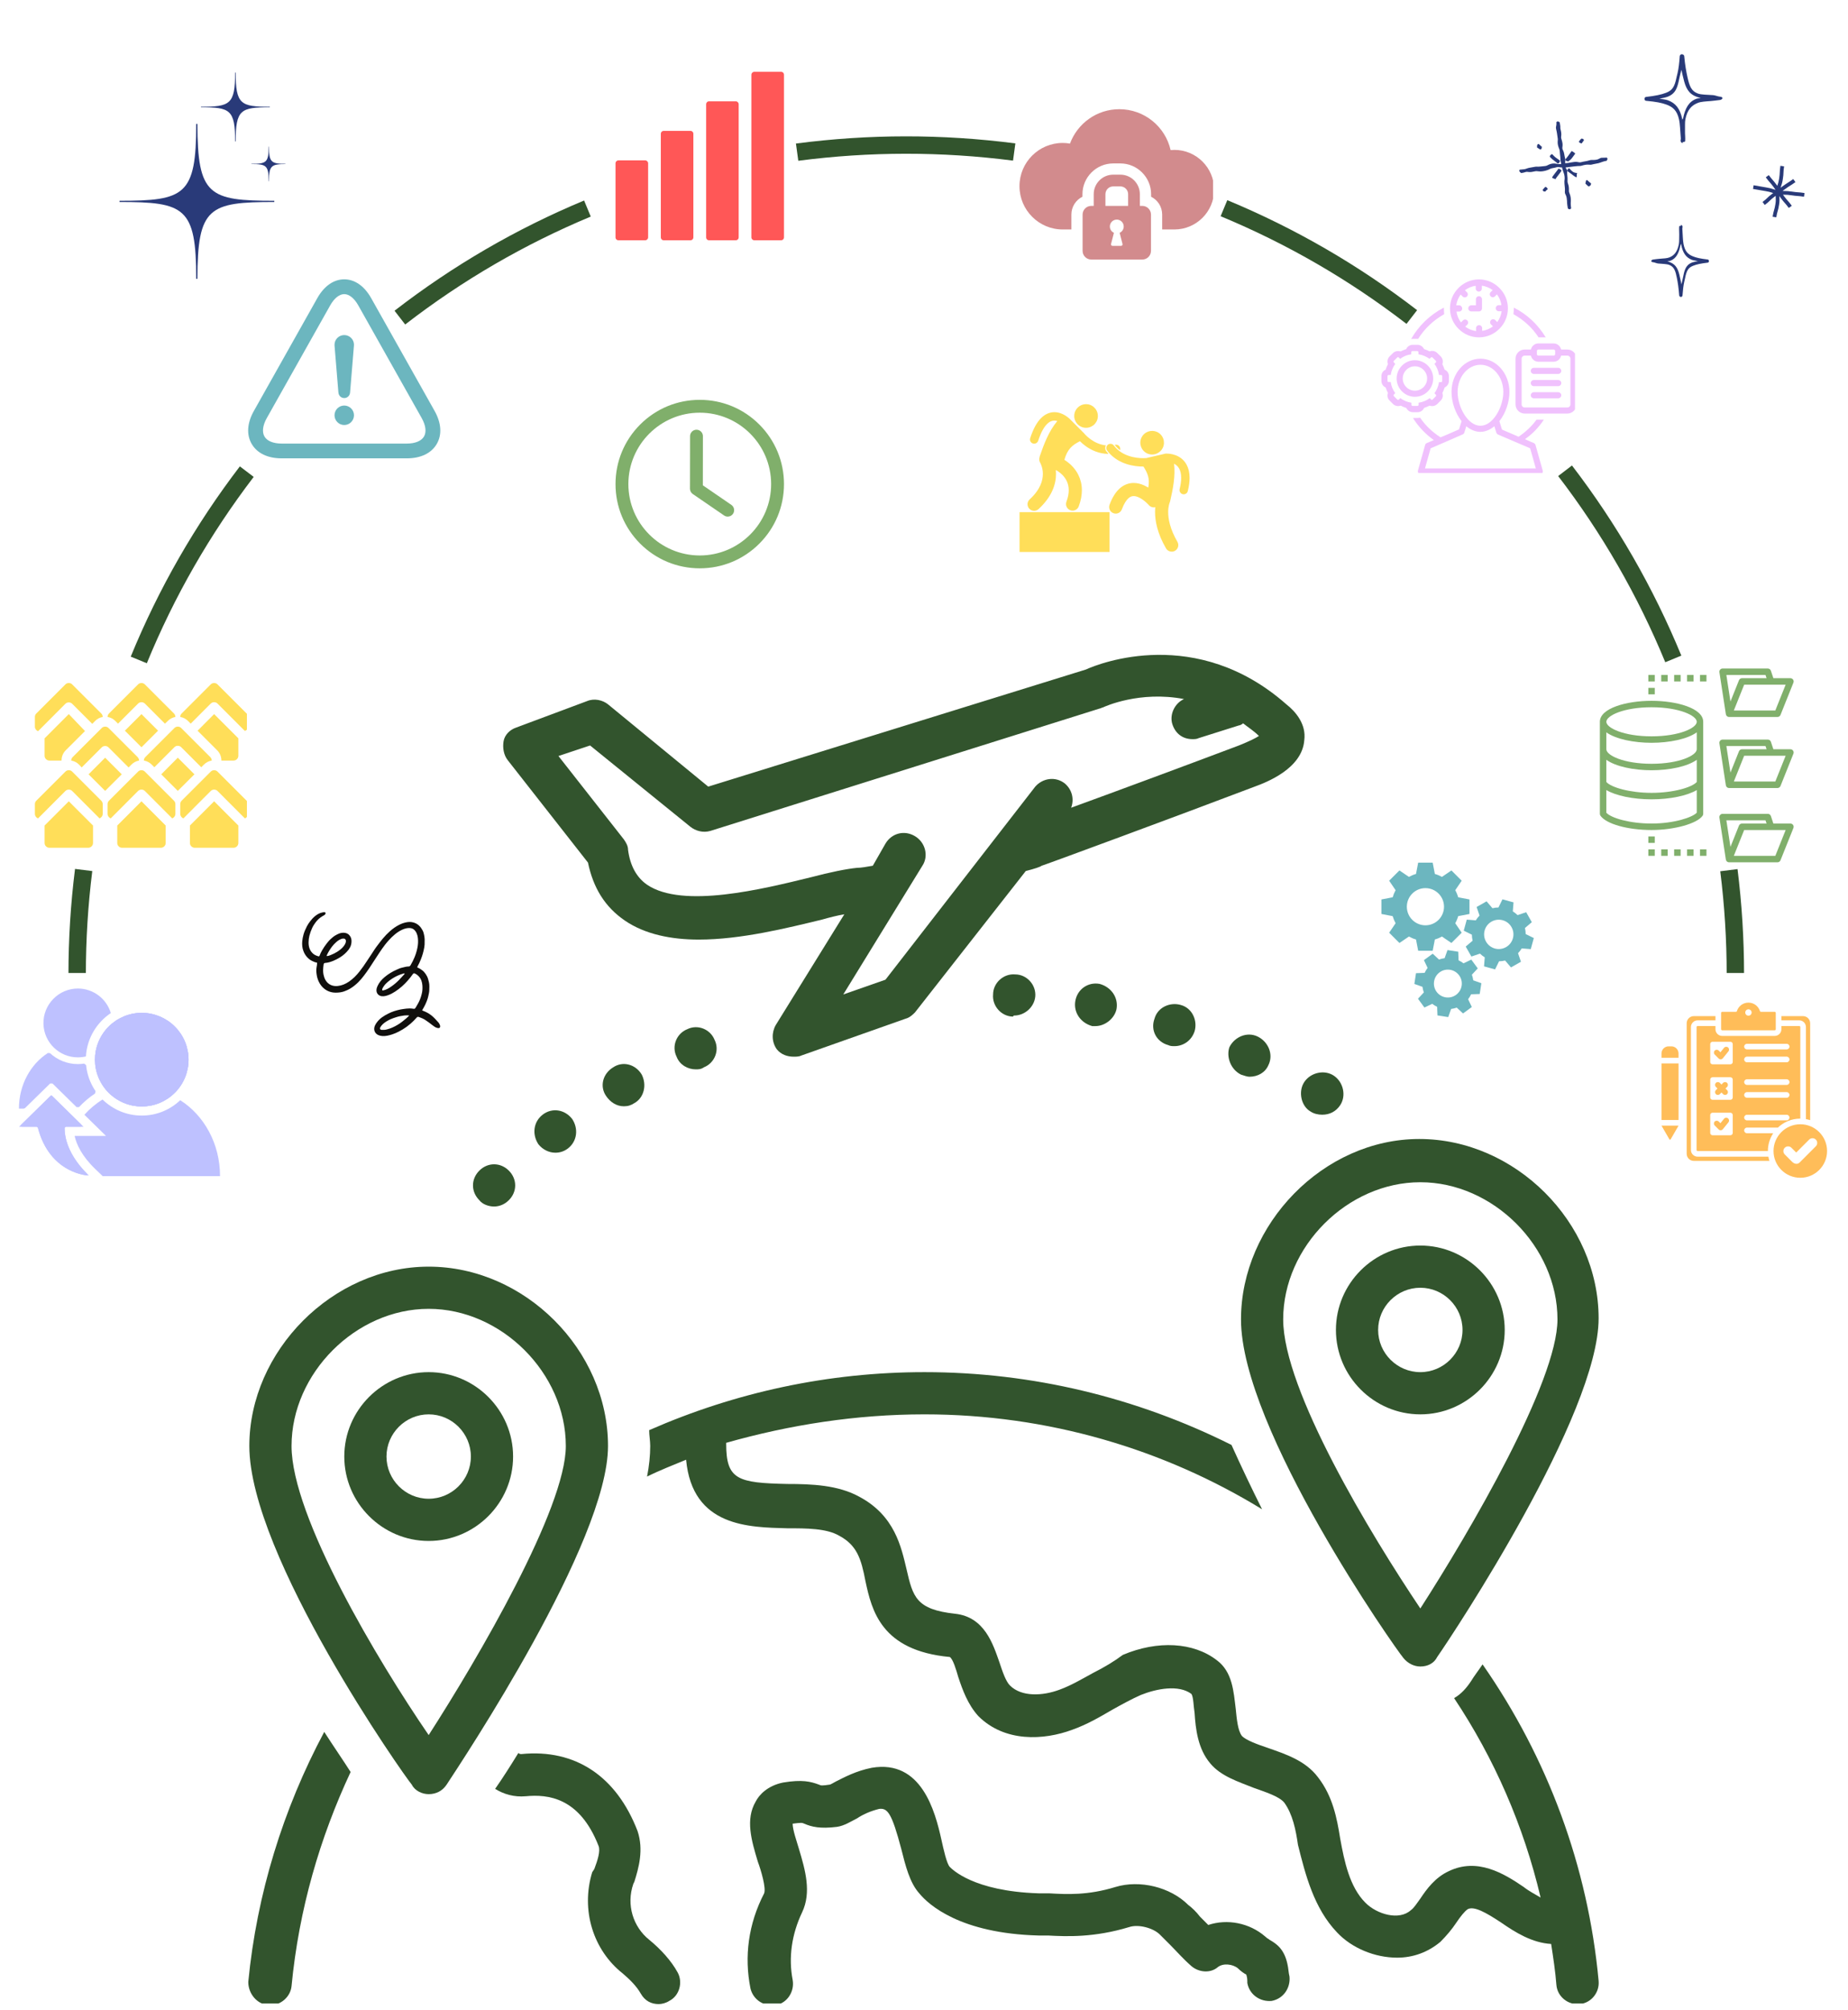
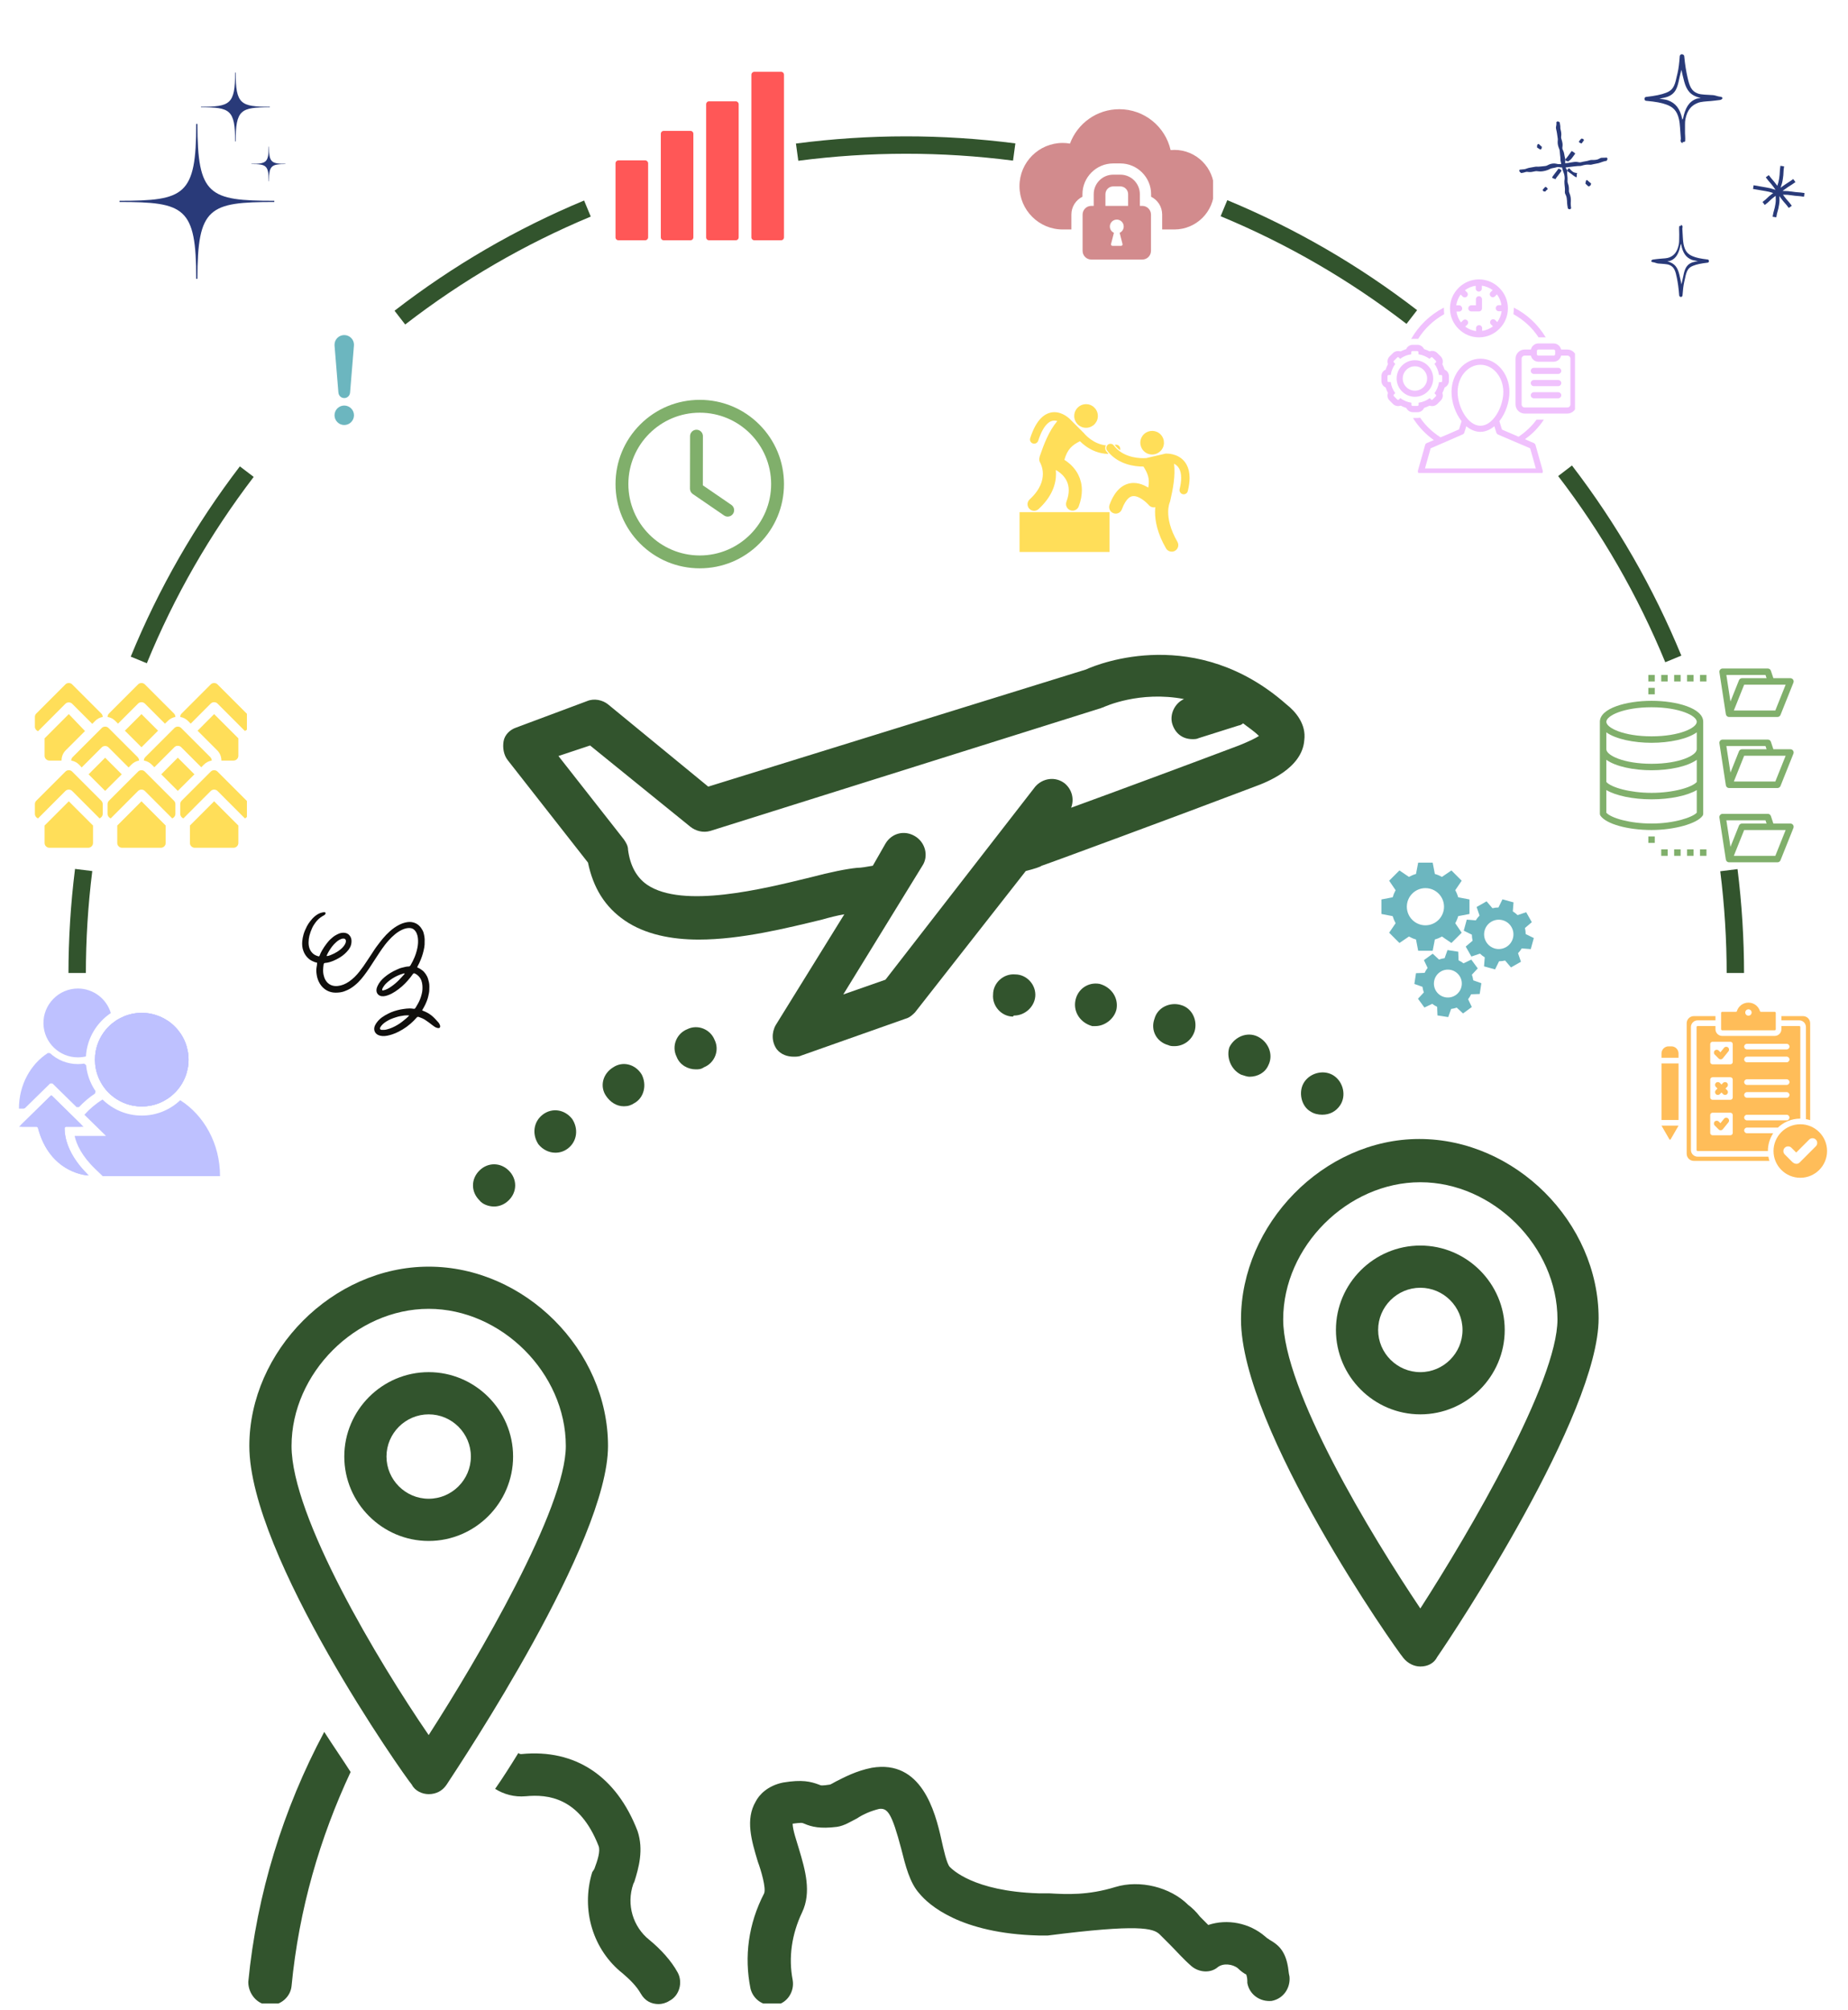
<svg xmlns="http://www.w3.org/2000/svg" width="400" zoomAndPan="magnify" viewBox="0 0 300 326.25" height="435" preserveAspectRatio="xMidYMid meet" version="1.0">
  <defs>
    <clipPath id="97df2a7acd">
      <path d="M 105 222 L 259.527 222 L 259.527 325.223 L 105 325.223 Z M 105 222 " clip-rule="nonzero" />
    </clipPath>
    <clipPath id="a5c50f4708">
      <path d="M 121 286 L 210 286 L 210 325.223 L 121 325.223 Z M 121 286 " clip-rule="nonzero" />
    </clipPath>
    <clipPath id="38052dfd38">
      <path d="M 201 184 L 259.527 184 L 259.527 271 L 201 271 Z M 201 184 " clip-rule="nonzero" />
    </clipPath>
    <clipPath id="e1eea599d2">
      <path d="M 40.281 205 L 99 205 L 99 292 L 40.281 292 Z M 40.281 205 " clip-rule="nonzero" />
    </clipPath>
    <clipPath id="730faa2a38">
      <path d="M 40.281 281 L 57 281 L 57 325.223 L 40.281 325.223 Z M 40.281 281 " clip-rule="nonzero" />
    </clipPath>
    <clipPath id="8cabc15cd9">
      <path d="M 80 284 L 111 284 L 111 325.223 L 80 325.223 Z M 80 284 " clip-rule="nonzero" />
    </clipPath>
    <clipPath id="2315fc3995">
      <path d="M 7 160.449 L 18 160.449 L 18 172 L 7 172 Z M 7 160.449 " clip-rule="nonzero" />
    </clipPath>
    <clipPath id="cb50cff3d0">
      <path d="M 3.07 177 L 15 177 L 15 191 L 3.07 191 Z M 3.07 177 " clip-rule="nonzero" />
    </clipPath>
    <clipPath id="8ad3cba1bd">
      <path d="M 12 178 L 35.996 178 L 35.996 191 L 12 191 Z M 12 178 " clip-rule="nonzero" />
    </clipPath>
    <clipPath id="5ca7475002">
      <path d="M 3.07 170 L 16 170 L 16 180 L 3.07 180 Z M 3.07 170 " clip-rule="nonzero" />
    </clipPath>
    <clipPath id="ffb69c2011">
      <path d="M 3.07 177 L 15 177 L 15 191 L 3.07 191 Z M 3.07 177 " clip-rule="nonzero" />
    </clipPath>
    <clipPath id="2f59562c87">
      <path d="M 11.074 141 L 15 141 L 15 157.945 L 11.074 157.945 Z M 11.074 141 " clip-rule="nonzero" />
    </clipPath>
    <clipPath id="763f3b7163">
      <path d="M 279 141 L 283.449 141 L 283.449 157.945 L 279 157.945 Z M 279 141 " clip-rule="nonzero" />
    </clipPath>
    <clipPath id="11657aa592">
      <path d="M 269.727 162.75 L 296.664 162.75 L 296.664 191.184 L 269.727 191.184 Z M 269.727 162.75 " clip-rule="nonzero" />
    </clipPath>
    <clipPath id="de0d1aa5d3">
      <path d="M 29 125 L 40.082 125 L 40.082 133 L 29 133 Z M 29 125 " clip-rule="nonzero" />
    </clipPath>
    <clipPath id="c0cacf6abf">
      <path d="M 30 130 L 39 130 L 39 137.816 L 30 137.816 Z M 30 130 " clip-rule="nonzero" />
    </clipPath>
    <clipPath id="6e447f831e">
      <path d="M 19 130 L 27 130 L 27 137.816 L 19 137.816 Z M 19 130 " clip-rule="nonzero" />
    </clipPath>
    <clipPath id="fed6a144d6">
      <path d="M 5.66 125 L 17 125 L 17 133 L 5.66 133 Z M 5.66 125 " clip-rule="nonzero" />
    </clipPath>
    <clipPath id="ea821f400d">
      <path d="M 7 130 L 16 130 L 16 137.816 L 7 137.816 Z M 7 130 " clip-rule="nonzero" />
    </clipPath>
    <clipPath id="1bb69a754c">
      <path d="M 29 110.879 L 40.082 110.879 L 40.082 119 L 29 119 Z M 29 110.879 " clip-rule="nonzero" />
    </clipPath>
    <clipPath id="2a82a97c67">
      <path d="M 17 110.879 L 29 110.879 L 29 118 L 17 118 Z M 17 110.879 " clip-rule="nonzero" />
    </clipPath>
    <clipPath id="e8a8e44cf2">
      <path d="M 5.66 110.879 L 17 110.879 L 17 119 L 5.66 119 Z M 5.66 110.879 " clip-rule="nonzero" />
    </clipPath>
    <clipPath id="e6722b5a0c">
      <path d="M 40.285 45.344 L 71.48 45.344 L 71.48 74.402 L 40.285 74.402 Z M 40.285 45.344 " clip-rule="nonzero" />
    </clipPath>
    <clipPath id="fc4ec118d6">
      <path d="M 99.922 26 L 106 26 L 106 39.344 L 99.922 39.344 Z M 99.922 26 " clip-rule="nonzero" />
    </clipPath>
    <clipPath id="3640caba70">
      <path d="M 107 21 L 113 21 L 113 39.344 L 107 39.344 Z M 107 21 " clip-rule="nonzero" />
    </clipPath>
    <clipPath id="a906df24c0">
      <path d="M 114 16 L 120 16 L 120 39.344 L 114 39.344 Z M 114 16 " clip-rule="nonzero" />
    </clipPath>
    <clipPath id="dcbda90fb9">
      <path d="M 121 11.656 L 127.609 11.656 L 127.609 39.344 L 121 39.344 Z M 121 11.656 " clip-rule="nonzero" />
    </clipPath>
    <clipPath id="246412fa36">
      <path d="M 165.5 17.723 L 196.926 17.723 L 196.926 38 L 165.5 38 Z M 165.5 17.723 " clip-rule="nonzero" />
    </clipPath>
    <clipPath id="f78d145f2f">
      <path d="M 175 28 L 187 28 L 187 42.418 L 175 42.418 Z M 175 28 " clip-rule="nonzero" />
    </clipPath>
    <clipPath id="a0c29041b1">
      <path d="M 279 108.492 L 291.148 108.492 L 291.148 117 L 279 117 Z M 279 108.492 " clip-rule="nonzero" />
    </clipPath>
    <clipPath id="0715dd97e0">
      <path d="M 279 120 L 291.148 120 L 291.148 128 L 279 128 Z M 279 120 " clip-rule="nonzero" />
    </clipPath>
    <clipPath id="6210b6732b">
      <path d="M 279 132 L 291.148 132 L 291.148 139.922 L 279 139.922 Z M 279 132 " clip-rule="nonzero" />
    </clipPath>
    <clipPath id="08cc2d571a">
      <path d="M 259.719 113 L 277 113 L 277 135 L 259.719 135 Z M 259.719 113 " clip-rule="nonzero" />
    </clipPath>
    <clipPath id="a4758be76c">
      <path d="M 235 45.344 L 245 45.344 L 245 55 L 235 55 Z M 235 45.344 " clip-rule="nonzero" />
    </clipPath>
    <clipPath id="6e6afe5e55">
      <path d="M 224.254 55 L 236 55 L 236 67 L 224.254 67 Z M 224.254 55 " clip-rule="nonzero" />
    </clipPath>
    <clipPath id="82993c6f52">
      <path d="M 246 55 L 255.68 55 L 255.68 68 L 246 68 Z M 246 55 " clip-rule="nonzero" />
    </clipPath>
    <clipPath id="92030af316">
      <path d="M 229 58 L 251 58 L 251 76.773 L 229 76.773 Z M 229 58 " clip-rule="nonzero" />
    </clipPath>
    <clipPath id="57ddac5ca6">
      <path d="M 19.402 11.656 L 46.34 11.656 L 46.34 45.328 L 19.402 45.328 Z M 19.402 11.656 " clip-rule="nonzero" />
    </clipPath>
    <clipPath id="649ae79948">
      <path d="M 49.02 148.066 L 71.469 148.066 L 71.469 168.27 L 49.02 168.27 Z M 49.02 148.066 " clip-rule="nonzero" />
    </clipPath>
    <clipPath id="f4c270102b">
      <path d="M 179 72 L 193.188 72 L 193.188 89.602 L 179 89.602 Z M 179 72 " clip-rule="nonzero" />
    </clipPath>
    <clipPath id="dab3b1f73f">
      <path d="M 165.5 83 L 181 83 L 181 89.602 L 165.5 89.602 Z M 165.5 83 " clip-rule="nonzero" />
    </clipPath>
    <clipPath id="fe319ac4ef">
      <path d="M 224.254 140.004 L 239 140.004 L 239 155 L 224.254 155 Z M 224.254 140.004 " clip-rule="nonzero" />
    </clipPath>
    <clipPath id="b8c6a2de9d">
      <path d="M 229.52 154.082 L 240.637 154.082 L 240.637 165.102 L 229.52 165.102 Z M 229.52 154.082 " clip-rule="nonzero" />
    </clipPath>
    <clipPath id="d07470bcf4">
      <path d="M 237.516 145.887 L 248.945 145.887 L 248.945 157.395 L 237.516 157.395 Z M 237.516 145.887 " clip-rule="nonzero" />
    </clipPath>
    <clipPath id="5ca7566d97">
      <path d="M 246.531 19 L 261 19 L 261 34 L 246.531 34 Z M 246.531 19 " clip-rule="nonzero" />
    </clipPath>
    <clipPath id="5046507fd5">
      <path d="M 284 26 L 292.926 26 L 292.926 36 L 284 36 Z M 284 26 " clip-rule="nonzero" />
    </clipPath>
    <clipPath id="37ca10cb4e">
      <path d="M 266 8.723 L 280 8.723 L 280 24 L 266 24 Z M 266 8.723 " clip-rule="nonzero" />
    </clipPath>
    <clipPath id="79e5831e9f">
      <path d="M 268 36 L 278 36 L 278 48.383 L 268 48.383 Z M 268 36 " clip-rule="nonzero" />
    </clipPath>
    <clipPath id="1941aef7ca">
      <path d="M 99.922 64.906 L 127.609 64.906 L 127.609 92.594 L 99.922 92.594 Z M 99.922 64.906 " clip-rule="nonzero" />
    </clipPath>
  </defs>
  <g clip-path="url(#97df2a7acd)">
-     <path fill="#32542d" d="M 217.043 313.676 C 219.441 316.246 223.207 317.785 226.805 317.785 C 229.375 317.785 231.773 316.93 233.828 315.219 C 234.855 314.188 235.711 313.16 236.395 312.133 C 237.082 311.105 237.766 310.25 238.281 309.906 C 239.309 309.395 241.191 310.422 243.758 312.133 C 245.984 313.676 248.727 315.387 251.809 315.559 C 252.152 317.785 252.492 320.012 252.664 322.238 C 252.836 324.121 254.551 325.492 256.434 325.32 C 258.316 325.148 259.688 323.438 259.516 321.555 C 257.805 303.059 251.297 285.418 240.676 270.176 C 239.992 271.203 239.309 272.059 238.793 272.918 C 238.109 273.945 237.25 274.973 236.055 275.656 C 242.562 285.418 247.355 296.379 250.098 308.023 C 249.238 307.512 248.211 306.996 247.355 306.312 C 244.102 304.086 239.82 301.516 235.195 303.742 C 232.969 304.77 231.602 306.652 230.574 308.195 C 230.059 308.879 229.547 309.738 229.031 310.078 C 227.148 311.793 223.551 310.766 221.668 308.879 C 219.098 306.312 218.242 302.203 217.559 298.434 C 217.043 295.18 216.359 291.582 213.961 288.5 C 211.906 285.762 208.652 284.734 205.742 283.707 C 204.199 283.191 202.316 282.508 201.629 281.82 C 200.945 280.965 200.773 279.082 200.602 277.367 C 200.262 274.629 200.09 271.375 197.52 269.492 C 193.754 266.578 187.93 266.238 182.277 268.637 C 180.91 269.664 179.195 270.691 177.484 271.547 C 175.598 272.574 173.887 273.602 172.004 274.285 C 169.262 275.312 165.836 275.484 163.953 273.602 C 163.27 272.918 162.754 271.375 162.242 269.832 C 161.215 266.922 159.844 262.469 155.047 261.957 C 148.711 261.27 148.199 259.215 147.172 254.762 C 146.312 251.168 145.285 246.027 139.465 242.945 C 136.039 241.062 131.758 240.891 127.82 240.891 C 119.77 240.719 117.887 240.207 117.887 234.383 C 117.887 234.383 117.887 234.211 117.887 234.211 C 128.16 231.301 138.949 229.59 150.082 229.59 C 170.117 229.59 188.957 235.238 204.883 245 C 203.172 241.578 201.461 237.98 199.918 234.555 C 184.504 226.848 167.551 222.738 150.082 222.738 C 134.496 222.738 119.426 225.992 105.383 232.156 C 105.383 233.012 105.555 233.871 105.555 234.727 C 105.555 236.266 105.383 237.98 105.043 239.691 C 107.098 238.664 109.324 237.809 111.379 236.953 C 112.406 247.914 121.652 247.914 127.82 248.086 C 130.902 248.086 134.156 248.086 136.211 249.281 C 139.121 250.824 139.805 253.051 140.492 256.648 C 141.52 261.441 143.059 267.949 154.191 268.977 C 154.707 269.32 155.219 271.031 155.562 272.23 C 156.246 274.285 157.102 276.684 158.816 278.566 C 163.098 282.848 169.434 282.508 174.059 280.793 C 176.457 279.938 178.512 278.738 180.566 277.539 C 182.105 276.684 183.648 275.828 185.191 275.145 C 187.758 274.113 191.355 273.43 193.41 274.973 C 193.754 275.484 193.754 277.027 193.926 278.055 C 194.094 280.621 194.438 283.875 196.492 286.273 C 198.207 288.328 200.945 289.188 203.516 290.215 C 205.398 290.898 207.625 291.582 208.48 292.609 C 209.852 294.496 210.363 297.062 210.707 299.461 C 211.906 304.258 213.277 309.738 217.043 313.676 Z M 217.043 313.676 " fill-opacity="1" fill-rule="nonzero" />
-   </g>
+     </g>
  <g clip-path="url(#a5c50f4708)">
-     <path fill="#32542d" d="M 130.559 296.035 C 131.758 296.551 133.129 296.891 135.867 296.551 C 137.066 296.379 138.094 295.695 139.121 295.18 C 140.148 294.496 141.348 293.98 142.719 293.637 C 144.09 293.469 144.773 294.324 146.312 300.145 C 147 302.887 147.684 305.625 149.227 307.34 C 150.766 309.223 155.906 313.848 168.578 314.188 C 169.09 314.188 169.605 314.188 170.117 314.188 C 173.203 314.359 177.656 314.531 183.305 312.82 C 184.848 312.305 187.246 312.992 188.273 314.02 C 188.785 314.531 189.473 315.219 189.984 315.73 C 191.012 316.758 192.039 317.957 193.41 319.156 C 194.609 320.184 196.492 320.355 197.691 319.328 C 198.547 318.641 200.09 318.812 200.945 319.5 C 201.461 320.012 201.973 320.355 202.316 320.527 C 202.488 321.039 202.488 321.383 202.488 321.895 C 202.828 323.781 204.543 324.977 206.426 324.809 C 208.309 324.465 209.508 322.754 209.336 320.867 C 209.164 320.184 209.164 319.5 208.996 318.812 C 208.48 316.414 207.281 315.559 206.082 314.875 C 205.91 314.703 205.742 314.703 205.398 314.359 C 202.828 312.133 199.234 311.449 196.148 312.477 C 195.637 311.965 195.293 311.621 194.781 311.105 C 194.266 310.422 193.582 309.738 192.895 309.223 C 189.984 306.312 185.02 305.113 181.078 306.312 C 176.625 307.68 173.203 307.512 170.289 307.34 C 169.605 307.34 169.09 307.34 168.578 307.34 C 157.961 306.996 154.535 303.398 154.191 303.059 C 153.68 302.543 153.164 300.145 152.82 298.605 C 151.793 293.98 149.566 285.59 141.52 286.961 C 138.949 287.473 137.066 288.5 135.695 289.188 C 135.355 289.355 134.84 289.699 134.668 289.699 C 133.469 289.871 133.297 289.871 132.957 289.699 C 131.586 289.188 130.215 288.844 127.133 289.355 C 124.566 289.871 123.195 291.41 122.68 292.441 C 120.969 295.352 121.996 298.777 123.023 302.203 C 123.535 303.57 124.395 306.484 124.051 307.34 C 121.48 312.305 120.797 317.613 121.824 322.754 C 122.168 324.293 123.535 325.492 125.25 325.492 C 125.422 325.492 125.762 325.492 125.934 325.492 C 127.82 325.148 129.016 323.266 128.676 321.383 C 127.988 317.785 128.504 314.02 130.215 310.422 C 131.758 307.168 130.73 303.57 129.703 300.145 C 129.359 298.949 128.676 297.062 128.676 296.035 C 130.043 295.863 130.215 295.863 130.559 296.035 Z M 130.559 296.035 " fill-opacity="1" fill-rule="nonzero" />
+     <path fill="#32542d" d="M 130.559 296.035 C 131.758 296.551 133.129 296.891 135.867 296.551 C 137.066 296.379 138.094 295.695 139.121 295.18 C 140.148 294.496 141.348 293.98 142.719 293.637 C 144.09 293.469 144.773 294.324 146.312 300.145 C 147 302.887 147.684 305.625 149.227 307.34 C 150.766 309.223 155.906 313.848 168.578 314.188 C 169.09 314.188 169.605 314.188 170.117 314.188 C 184.848 312.305 187.246 312.992 188.273 314.02 C 188.785 314.531 189.473 315.219 189.984 315.73 C 191.012 316.758 192.039 317.957 193.41 319.156 C 194.609 320.184 196.492 320.355 197.691 319.328 C 198.547 318.641 200.09 318.812 200.945 319.5 C 201.461 320.012 201.973 320.355 202.316 320.527 C 202.488 321.039 202.488 321.383 202.488 321.895 C 202.828 323.781 204.543 324.977 206.426 324.809 C 208.309 324.465 209.508 322.754 209.336 320.867 C 209.164 320.184 209.164 319.5 208.996 318.812 C 208.48 316.414 207.281 315.559 206.082 314.875 C 205.91 314.703 205.742 314.703 205.398 314.359 C 202.828 312.133 199.234 311.449 196.148 312.477 C 195.637 311.965 195.293 311.621 194.781 311.105 C 194.266 310.422 193.582 309.738 192.895 309.223 C 189.984 306.312 185.02 305.113 181.078 306.312 C 176.625 307.68 173.203 307.512 170.289 307.34 C 169.605 307.34 169.09 307.34 168.578 307.34 C 157.961 306.996 154.535 303.398 154.191 303.059 C 153.68 302.543 153.164 300.145 152.82 298.605 C 151.793 293.98 149.566 285.59 141.52 286.961 C 138.949 287.473 137.066 288.5 135.695 289.188 C 135.355 289.355 134.84 289.699 134.668 289.699 C 133.469 289.871 133.297 289.871 132.957 289.699 C 131.586 289.188 130.215 288.844 127.133 289.355 C 124.566 289.871 123.195 291.41 122.68 292.441 C 120.969 295.352 121.996 298.777 123.023 302.203 C 123.535 303.57 124.395 306.484 124.051 307.34 C 121.48 312.305 120.797 317.613 121.824 322.754 C 122.168 324.293 123.535 325.492 125.25 325.492 C 125.422 325.492 125.762 325.492 125.934 325.492 C 127.82 325.148 129.016 323.266 128.676 321.383 C 127.988 317.785 128.504 314.02 130.215 310.422 C 131.758 307.168 130.73 303.57 129.703 300.145 C 129.359 298.949 128.676 297.062 128.676 296.035 C 130.043 295.863 130.215 295.863 130.559 296.035 Z M 130.559 296.035 " fill-opacity="1" fill-rule="nonzero" />
  </g>
  <g clip-path="url(#38052dfd38)">
    <path fill="#32542d" d="M 201.461 214.176 C 201.461 231.984 226.633 267.777 227.832 269.148 C 228.52 270.004 229.547 270.52 230.574 270.52 C 231.773 270.52 232.801 270.004 233.312 268.977 C 236.055 265.039 259.516 229.59 259.516 214.004 C 259.516 198.418 245.984 184.891 230.402 184.891 C 214.816 184.891 201.461 198.762 201.461 214.176 Z M 230.574 191.91 C 242.391 191.91 252.836 202.359 252.836 214.176 C 252.836 224.277 238.621 248.598 230.574 261.098 C 222.523 249.113 208.309 225.648 208.309 214.176 C 208.309 202.359 218.758 191.91 230.574 191.91 Z M 230.574 191.91 " fill-opacity="1" fill-rule="nonzero" />
  </g>
  <path fill="#32542d" d="M 230.574 229.59 C 238.109 229.59 244.273 223.422 244.273 215.887 C 244.273 208.352 238.109 202.188 230.574 202.188 C 223.039 202.188 216.871 208.352 216.871 215.887 C 216.871 223.422 223.039 229.59 230.574 229.59 Z M 230.574 209.039 C 234.34 209.039 237.422 212.121 237.422 215.887 C 237.422 219.656 234.34 222.738 230.574 222.738 C 226.805 222.738 223.723 219.656 223.723 215.887 C 223.723 212.121 226.805 209.039 230.574 209.039 Z M 230.574 209.039 " fill-opacity="1" fill-rule="nonzero" />
  <g clip-path="url(#e1eea599d2)">
    <path fill="#32542d" d="M 69.59 291.242 C 70.789 291.242 71.816 290.727 72.504 289.699 C 75.07 285.762 98.703 250.309 98.703 234.727 C 98.703 219.141 85.176 205.613 69.59 205.613 C 54.008 205.613 40.477 219.312 40.477 234.727 C 40.477 252.535 65.652 288.328 66.852 289.699 C 67.363 290.727 68.562 291.242 69.59 291.242 Z M 69.59 212.461 C 81.406 212.461 91.855 222.91 91.855 234.727 C 91.855 244.832 77.641 269.148 69.59 281.652 C 61.371 269.664 47.328 246.199 47.328 234.727 C 47.328 222.91 57.773 212.461 69.59 212.461 Z M 69.59 212.461 " fill-opacity="1" fill-rule="nonzero" />
  </g>
  <path fill="#32542d" d="M 83.293 236.438 C 83.293 228.902 77.125 222.738 69.59 222.738 C 62.055 222.738 55.891 228.902 55.891 236.438 C 55.891 243.973 62.055 250.141 69.59 250.141 C 77.125 250.141 83.293 243.973 83.293 236.438 Z M 62.742 236.438 C 62.742 232.672 65.824 229.59 69.59 229.59 C 73.359 229.59 76.441 232.672 76.441 236.438 C 76.441 240.207 73.359 243.289 69.59 243.289 C 65.824 243.289 62.742 240.207 62.742 236.438 Z M 62.742 236.438 " fill-opacity="1" fill-rule="nonzero" />
  <path fill="#32542d" d="M 104.184 174.441 C 103.156 172.73 101.102 172.219 99.562 173.246 C 97.848 174.273 97.336 176.328 98.363 177.867 C 99.047 178.895 100.074 179.582 101.273 179.582 C 101.957 179.582 102.473 179.41 102.984 179.066 C 104.527 178.211 105.043 176.156 104.184 174.441 Z M 104.184 174.441 " fill-opacity="1" fill-rule="nonzero" />
  <path fill="#32542d" d="M 88.086 180.949 C 86.547 182.148 86.375 184.203 87.402 185.746 C 88.086 186.602 89.113 187.117 90.141 187.117 C 90.828 187.117 91.512 186.945 92.195 186.43 C 93.738 185.234 93.91 183.176 92.883 181.637 C 91.684 180.094 89.629 179.754 88.086 180.949 Z M 88.086 180.949 " fill-opacity="1" fill-rule="nonzero" />
  <path fill="#32542d" d="M 164.641 164.852 C 166.352 164.852 167.895 163.484 168.062 161.77 C 168.234 159.887 166.695 158.176 164.809 158.176 C 162.926 158.004 161.215 159.543 161.215 161.43 C 161.043 163.312 162.582 165.023 164.469 165.023 C 164.469 164.852 164.641 164.852 164.641 164.852 Z M 164.641 164.852 " fill-opacity="1" fill-rule="nonzero" />
  <path fill="#32542d" d="M 80.207 195.852 C 81.066 195.852 81.922 195.508 82.605 194.824 C 83.977 193.453 83.977 191.398 82.605 190.027 C 81.238 188.656 79.18 188.656 77.812 190.027 C 76.441 191.398 76.441 193.453 77.812 194.824 C 78.324 195.508 79.352 195.852 80.207 195.852 Z M 80.207 195.852 " fill-opacity="1" fill-rule="nonzero" />
  <path fill="#32542d" d="M 112.918 173.586 C 113.434 173.586 113.777 173.586 114.289 173.246 C 116 172.559 116.859 170.504 116 168.793 C 115.316 167.078 113.262 166.223 111.551 167.078 C 109.836 167.766 108.98 169.82 109.836 171.531 C 110.352 172.902 111.719 173.586 112.918 173.586 Z M 112.918 173.586 " fill-opacity="1" fill-rule="nonzero" />
  <path fill="#32542d" d="M 177.824 166.566 C 179.367 166.566 180.91 165.367 181.25 163.824 C 181.594 161.941 180.395 160.23 178.512 159.715 C 176.625 159.371 174.914 160.57 174.57 162.457 C 174.23 164.34 175.43 166.051 177.312 166.566 C 177.484 166.566 177.656 166.566 177.824 166.566 Z M 177.824 166.566 " fill-opacity="1" fill-rule="nonzero" />
  <path fill="#32542d" d="M 201.461 174.441 C 201.973 174.613 202.488 174.785 202.828 174.785 C 204.199 174.785 205.398 174.102 205.91 172.902 C 206.77 171.191 205.91 169.133 204.199 168.277 C 202.488 167.422 200.43 168.277 199.574 169.992 C 199.062 171.531 199.746 173.586 201.461 174.441 Z M 201.461 174.441 " fill-opacity="1" fill-rule="nonzero" />
  <path fill="#32542d" d="M 212.762 180.438 C 213.277 180.781 213.961 180.949 214.645 180.949 C 215.844 180.949 216.871 180.438 217.559 179.41 C 218.586 177.867 218.07 175.641 216.531 174.613 C 214.988 173.586 212.762 174.102 211.734 175.641 C 210.707 177.184 211.223 179.582 212.762 180.438 Z M 212.762 180.438 " fill-opacity="1" fill-rule="nonzero" />
  <path fill="#32542d" d="M 190.672 169.82 C 192.039 169.82 193.41 168.965 193.922 167.422 C 194.438 165.711 193.582 163.652 191.699 163.141 C 189.984 162.625 187.93 163.484 187.418 165.367 C 186.73 167.25 187.758 169.133 189.641 169.648 C 189.984 169.82 190.328 169.82 190.672 169.82 Z M 190.672 169.82 " fill-opacity="1" fill-rule="nonzero" />
  <path fill="#32542d" d="M 95.449 140.02 C 96.309 144.129 98.191 147.215 101.445 149.441 C 104.699 151.668 108.98 152.523 113.434 152.523 C 120.281 152.523 127.82 150.637 133.469 149.27 C 134.668 148.926 136.039 148.582 137.066 148.414 L 125.934 166.395 C 125.25 167.594 125.25 169.133 126.105 170.332 C 126.789 171.188 127.82 171.531 128.848 171.531 C 129.188 171.531 129.703 171.531 130.043 171.359 L 147 165.367 C 147.684 165.195 148.199 164.684 148.539 164.34 L 166.523 141.391 C 167.895 141.047 168.922 140.707 169.09 140.535 C 169.262 140.535 191.527 132.312 203.684 127.691 C 205.57 127.004 211.391 124.777 211.734 120.156 C 212.078 117.586 210.363 115.531 208.824 114.332 C 194.266 101.488 178.512 107.652 176.285 108.68 L 114.973 127.691 L 98.703 114.332 C 97.848 113.648 96.477 113.305 95.281 113.816 L 83.805 118.102 C 82.777 118.441 81.922 119.297 81.75 120.324 C 81.578 121.355 81.75 122.551 82.434 123.41 Z M 95.793 121.012 L 112.062 134.199 C 112.918 134.883 114.117 135.227 115.316 134.883 L 178.512 115.016 C 178.684 115.016 178.852 114.848 179.023 114.848 C 179.367 114.676 185.02 112.105 192.211 113.477 C 190.672 114.16 189.812 116.043 190.328 117.586 C 190.84 119.129 192.039 119.984 193.582 119.984 C 193.922 119.984 194.266 119.984 194.609 119.812 L 201.117 117.758 C 201.289 117.758 201.629 117.586 201.801 117.414 C 202.656 118.102 203.516 118.613 204.371 119.469 C 203.855 119.812 202.828 120.324 201.117 121.012 C 193.41 123.922 181.422 128.375 173.887 131.117 C 174.402 129.746 174.059 128.203 172.859 127.176 C 171.316 125.977 169.262 126.32 168.062 127.691 L 143.746 159.031 L 136.895 161.43 L 149.738 140.535 C 150.766 138.992 150.254 136.766 148.539 135.738 C 146.828 134.711 144.773 135.227 143.746 136.938 L 141.691 140.535 C 140.664 140.707 139.805 140.875 139.121 140.875 C 137.41 141.047 134.84 141.562 131.586 142.418 C 123.879 144.301 110.863 147.555 105.043 143.617 C 103.328 142.418 102.301 140.535 101.957 137.965 C 101.957 137.281 101.617 136.766 101.273 136.254 L 90.656 122.723 Z M 95.793 121.012 " fill-opacity="1" fill-rule="nonzero" />
  <g clip-path="url(#730faa2a38)">
    <path fill="#32542d" d="M 43.559 325.492 C 43.73 325.492 43.73 325.492 43.902 325.492 C 45.613 325.492 47.156 324.121 47.328 322.41 C 48.527 309.906 51.953 298.262 56.918 287.645 C 55.719 285.762 54.18 283.535 52.637 281.137 C 45.957 293.637 41.676 307.512 40.305 321.723 C 40.305 323.609 41.676 325.32 43.559 325.492 Z M 43.559 325.492 " fill-opacity="1" fill-rule="nonzero" />
  </g>
  <g clip-path="url(#8cabc15cd9)">
    <path fill="#32542d" d="M 96.137 303.914 C 94.254 310.078 96.309 316.586 101.102 320.355 C 102.301 321.383 103.328 322.41 104.016 323.609 C 104.699 324.809 105.727 325.32 106.926 325.32 C 107.438 325.32 108.125 325.148 108.637 324.809 C 110.352 323.949 110.863 321.727 110.008 320.184 C 108.98 318.301 107.27 316.414 105.383 314.875 C 102.816 312.82 101.617 309.223 102.816 305.797 L 102.984 305.457 C 103.672 303.23 104.527 300.316 103.5 297.234 C 100.074 288.328 93.395 283.875 84.66 284.734 C 84.492 284.734 84.32 284.734 84.148 284.562 C 82.777 286.789 81.578 288.672 80.379 290.383 C 81.75 291.242 83.461 291.754 85.348 291.582 C 88.941 291.242 94.082 291.754 97.164 299.633 C 97.508 300.488 96.992 302.031 96.477 303.398 Z M 96.137 303.914 " fill-opacity="1" fill-rule="nonzero" />
  </g>
  <path fill="#bec1ff" d="M 30.609 172.012 C 30.609 172.512 30.559 173.008 30.461 173.496 C 30.363 173.984 30.223 174.461 30.031 174.922 C 29.84 175.383 29.605 175.82 29.328 176.234 C 29.051 176.648 28.738 177.031 28.383 177.383 C 28.031 177.738 27.648 178.051 27.234 178.328 C 26.816 178.605 26.379 178.84 25.918 179.031 C 25.457 179.223 24.984 179.367 24.496 179.465 C 24.004 179.559 23.512 179.609 23.012 179.609 C 22.516 179.609 22.02 179.559 21.531 179.465 C 21.043 179.367 20.566 179.223 20.105 179.031 C 19.645 178.84 19.207 178.605 18.793 178.328 C 18.379 178.051 17.996 177.738 17.641 177.383 C 17.289 177.031 16.973 176.648 16.699 176.234 C 16.422 175.82 16.188 175.383 15.996 174.922 C 15.805 174.461 15.66 173.984 15.562 173.496 C 15.465 173.008 15.418 172.512 15.418 172.012 C 15.418 171.516 15.465 171.02 15.562 170.531 C 15.66 170.043 15.805 169.566 15.996 169.105 C 16.188 168.645 16.422 168.207 16.699 167.793 C 16.973 167.379 17.289 166.996 17.641 166.645 C 17.996 166.289 18.379 165.977 18.793 165.699 C 19.207 165.422 19.645 165.188 20.105 164.996 C 20.566 164.805 21.043 164.66 21.531 164.562 C 22.02 164.465 22.516 164.418 23.012 164.418 C 23.512 164.418 24.004 164.465 24.496 164.562 C 24.984 164.66 25.457 164.805 25.918 164.996 C 26.379 165.188 26.816 165.422 27.234 165.699 C 27.648 165.977 28.031 166.289 28.383 166.645 C 28.738 166.996 29.051 167.379 29.328 167.793 C 29.605 168.207 29.84 168.645 30.031 169.105 C 30.223 169.566 30.363 170.043 30.461 170.531 C 30.559 171.02 30.609 171.516 30.609 172.012 Z M 30.609 172.012 " fill-opacity="1" fill-rule="nonzero" />
  <path fill="#bec1ff" d="M 30.609 172.012 C 30.609 172.512 30.559 173.008 30.461 173.496 C 30.363 173.984 30.223 174.461 30.031 174.922 C 29.84 175.383 29.605 175.82 29.328 176.234 C 29.051 176.648 28.738 177.031 28.383 177.383 C 28.031 177.738 27.648 178.051 27.234 178.328 C 26.816 178.605 26.379 178.84 25.918 179.031 C 25.457 179.223 24.984 179.367 24.496 179.465 C 24.004 179.559 23.512 179.609 23.012 179.609 C 22.516 179.609 22.02 179.559 21.531 179.465 C 21.043 179.367 20.566 179.223 20.105 179.031 C 19.645 178.84 19.207 178.605 18.793 178.328 C 18.379 178.051 17.996 177.738 17.641 177.383 C 17.289 177.031 16.973 176.648 16.699 176.234 C 16.422 175.82 16.188 175.383 15.996 174.922 C 15.805 174.461 15.66 173.984 15.562 173.496 C 15.465 173.008 15.418 172.512 15.418 172.012 C 15.418 171.516 15.465 171.02 15.562 170.531 C 15.66 170.043 15.805 169.566 15.996 169.105 C 16.188 168.645 16.422 168.207 16.699 167.793 C 16.973 167.379 17.289 166.996 17.641 166.645 C 17.996 166.289 18.379 165.977 18.793 165.699 C 19.207 165.422 19.645 165.188 20.105 164.996 C 20.566 164.805 21.043 164.66 21.531 164.562 C 22.02 164.465 22.516 164.418 23.012 164.418 C 23.512 164.418 24.004 164.465 24.496 164.562 C 24.984 164.66 25.457 164.805 25.918 164.996 C 26.379 165.188 26.816 165.422 27.234 165.699 C 27.648 165.977 28.031 166.289 28.383 166.645 C 28.738 166.996 29.051 167.379 29.328 167.793 C 29.605 168.207 29.84 168.645 30.031 169.105 C 30.223 169.566 30.363 170.043 30.461 170.531 C 30.559 171.02 30.609 171.516 30.609 172.012 Z M 30.609 172.012 " fill-opacity="1" fill-rule="nonzero" />
  <g clip-path="url(#2315fc3995)">
    <path fill="#bec1ff" d="M 17.992 164.449 C 17.305 162.156 15.184 160.48 12.672 160.465 C 9.52 160.449 6.953 163.082 7.055 166.234 C 7.152 169.234 9.613 171.641 12.641 171.641 C 13.09 171.641 13.531 171.586 13.949 171.488 C 14.117 168.555 15.688 165.992 17.992 164.449 Z M 17.992 164.449 " fill-opacity="1" fill-rule="nonzero" />
  </g>
  <path fill="#bec1ff" d="M 30.609 172.012 C 30.609 172.512 30.559 173.008 30.461 173.496 C 30.363 173.984 30.223 174.461 30.031 174.922 C 29.84 175.383 29.605 175.82 29.328 176.234 C 29.051 176.648 28.738 177.031 28.383 177.383 C 28.031 177.738 27.648 178.051 27.234 178.328 C 26.816 178.605 26.379 178.84 25.918 179.031 C 25.457 179.223 24.984 179.367 24.496 179.465 C 24.004 179.559 23.512 179.609 23.012 179.609 C 22.516 179.609 22.02 179.559 21.531 179.465 C 21.043 179.367 20.566 179.223 20.105 179.031 C 19.645 178.84 19.207 178.605 18.793 178.328 C 18.379 178.051 17.996 177.738 17.641 177.383 C 17.289 177.031 16.973 176.648 16.699 176.234 C 16.422 175.82 16.188 175.383 15.996 174.922 C 15.805 174.461 15.66 173.984 15.562 173.496 C 15.465 173.008 15.418 172.512 15.418 172.012 C 15.418 171.516 15.465 171.02 15.562 170.531 C 15.66 170.043 15.805 169.566 15.996 169.105 C 16.188 168.645 16.422 168.207 16.699 167.793 C 16.973 167.379 17.289 166.996 17.641 166.645 C 17.996 166.289 18.379 165.977 18.793 165.699 C 19.207 165.422 19.645 165.188 20.105 164.996 C 20.566 164.805 21.043 164.66 21.531 164.562 C 22.02 164.465 22.516 164.418 23.012 164.418 C 23.512 164.418 24.004 164.465 24.496 164.562 C 24.984 164.66 25.457 164.805 25.918 164.996 C 26.379 165.188 26.816 165.422 27.234 165.699 C 27.648 165.977 28.031 166.289 28.383 166.645 C 28.738 166.996 29.051 167.379 29.328 167.793 C 29.605 168.207 29.84 168.645 30.031 169.105 C 30.223 169.566 30.363 170.043 30.461 170.531 C 30.559 171.02 30.609 171.516 30.609 172.012 Z M 30.609 172.012 " fill-opacity="1" fill-rule="nonzero" />
  <g clip-path="url(#cb50cff3d0)">
    <path fill="#bec1ff" d="M 14.426 190.824 C 10.887 187.41 10.441 184.406 10.492 182.914 L 13.566 182.914 L 8.328 177.773 L 3.086 182.914 L 6.113 182.914 C 8.051 190.652 14.402 190.824 14.426 190.824 C 14.43 190.824 14.426 190.824 14.426 190.824 Z M 14.426 190.824 " fill-opacity="1" fill-rule="nonzero" />
  </g>
  <g clip-path="url(#8ad3cba1bd)">
    <path fill="#bec1ff" d="M 29.258 178.594 C 27.629 180.145 25.43 181.09 23.012 181.09 C 20.539 181.09 18.293 180.094 16.652 178.484 C 15.562 179.148 14.57 179.984 13.699 180.957 L 17.207 184.395 L 12.113 184.395 C 12.414 185.754 13.262 187.641 15.453 189.754 L 16.664 190.918 L 35.719 190.918 C 35.723 185.648 33.121 181.047 29.258 178.594 Z M 29.258 178.594 " fill-opacity="1" fill-rule="nonzero" />
  </g>
  <g clip-path="url(#5ca7475002)">
    <path fill="#bec1ff" d="M 8.52 175.883 L 12.438 179.723 C 12.59 179.715 12.676 179.715 12.832 179.711 C 13.617 178.871 14.488 178.129 15.434 177.504 C 15.461 177.352 15.48 177.27 15.508 177.117 C 14.672 175.891 14.129 174.453 13.977 172.898 C 13.852 172.801 13.785 172.75 13.664 172.652 C 13.328 172.699 12.988 172.73 12.641 172.73 C 10.895 172.73 9.305 172.055 8.113 170.957 C 7.988 170.945 7.902 170.941 7.777 170.93 C 4.965 172.738 3.074 176.102 3.074 179.957 L 3.863 179.957 C 3.93 179.93 3.988 179.906 4.059 179.879 L 8.141 175.879 C 8.285 175.883 8.371 175.883 8.52 175.883 Z M 8.52 175.883 " fill-opacity="1" fill-rule="nonzero" />
  </g>
  <g clip-path="url(#ffb69c2011)">
    <path fill="#bec1ff" d="M 14.043 190.445 C 10.988 187.328 10.484 184.594 10.488 183.102 C 10.562 183.027 10.602 182.988 10.68 182.914 L 13.102 182.914 C 13.168 182.754 13.176 182.742 13.234 182.586 L 8.465 177.902 C 8.359 177.902 8.301 177.902 8.199 177.902 L 3.418 182.586 C 3.484 182.742 3.488 182.754 3.551 182.914 L 5.965 182.914 C 6.035 182.965 6.078 183.004 6.148 183.059 C 7.777 189.305 12.309 190.527 13.883 190.77 C 14.191 190.812 14.266 190.668 14.043 190.445 Z M 14.043 190.445 " fill-opacity="1" fill-rule="nonzero" />
  </g>
  <g clip-path="url(#2f59562c87)">
    <path fill="#32542d" d="M 13.938 158.145 L 11.113 158.145 C 11.113 152.426 11.469 146.727 12.18 141.051 L 14.98 141.398 C 14.285 146.957 13.938 152.539 13.938 158.145 Z M 13.938 158.145 " fill-opacity="1" fill-rule="nonzero" />
  </g>
  <path fill="#32542d" d="M 23.836 107.664 L 21.223 106.59 C 25.766 95.516 31.672 85.219 38.938 75.707 L 41.184 77.414 C 34.07 86.734 28.285 96.816 23.836 107.664 Z M 270.336 107.5 C 265.871 96.66 260.078 86.586 252.949 77.277 L 255.191 75.562 C 262.469 85.066 268.387 95.355 272.945 106.426 Z M 65.777 52.676 L 64.047 50.441 C 73.516 43.121 83.773 37.156 94.82 32.547 L 95.902 35.156 C 85.09 39.668 75.047 45.508 65.777 52.676 Z M 228.328 52.574 C 219.039 45.418 208.98 39.594 198.152 35.098 L 199.238 32.492 C 210.297 37.086 220.566 43.039 230.051 50.348 Z M 129.594 26.098 L 129.211 23.301 C 141.086 21.75 152.957 21.746 164.832 23.277 L 164.453 26.074 C 152.832 24.578 141.211 24.586 129.594 26.098 Z M 129.594 26.098 " fill-opacity="1" fill-rule="nonzero" />
  <g clip-path="url(#763f3b7163)">
    <path fill="#32542d" d="M 283.125 158.145 L 280.305 158.145 C 280.305 152.551 279.957 146.98 279.262 141.43 L 282.066 141.078 C 282.773 146.746 283.125 152.434 283.125 158.145 Z M 283.125 158.145 " fill-opacity="1" fill-rule="nonzero" />
  </g>
  <g clip-path="url(#11657aa592)">
    <path fill="#ffbd59" d="M 292.707 164.945 C 293.34 164.945 293.859 165.465 293.859 166.098 L 293.859 181.832 C 293.637 181.762 293.406 181.703 293.172 181.664 L 293.172 166.723 C 293.172 166.121 292.684 165.633 292.086 165.633 L 289.188 165.633 L 289.188 164.945 Z M 292.258 182.5 C 289.855 182.5 287.91 184.445 287.91 186.844 C 287.91 189.242 289.855 191.188 292.258 191.188 C 294.656 191.188 296.602 189.242 296.602 186.844 C 296.602 184.445 294.656 182.5 292.258 182.5 Z M 294.777 186.074 L 292.152 188.703 C 291.77 189.082 291.262 188.926 290.926 188.59 L 289.734 187.398 C 289.434 187.098 289.434 186.613 289.734 186.312 C 290.031 186.016 290.52 186.016 290.816 186.312 L 291.594 187.09 L 293.695 184.988 C 293.992 184.691 294.48 184.691 294.777 184.988 C 295.078 185.285 295.078 185.773 294.777 186.074 Z M 269.723 171.707 L 269.723 171.004 C 269.723 170.371 270.242 169.852 270.875 169.852 L 271.336 169.852 C 271.973 169.852 272.488 170.371 272.488 171.004 L 272.488 171.707 Z M 271.008 184.949 L 269.723 182.723 L 272.492 182.723 L 271.207 184.949 C 271.16 185.023 271.051 185.023 271.008 184.949 Z M 269.723 181.809 L 269.723 172.625 L 272.492 172.625 L 272.492 181.809 Z M 279.199 177.605 C 279.02 177.785 278.73 177.785 278.551 177.605 C 278.371 177.43 278.371 177.137 278.551 176.961 L 278.812 176.695 L 278.551 176.434 C 278.371 176.254 278.371 175.965 278.551 175.785 C 278.73 175.609 279.02 175.609 279.199 175.785 L 279.461 176.051 L 279.723 175.785 C 279.902 175.609 280.191 175.609 280.371 175.785 C 280.551 175.965 280.551 176.254 280.371 176.434 L 280.109 176.695 L 280.371 176.961 C 280.551 177.137 280.551 177.43 280.371 177.605 C 280.191 177.785 279.902 177.785 279.723 177.605 L 279.461 177.344 Z M 278.367 182.703 C 278.188 182.523 278.188 182.234 278.367 182.055 C 278.543 181.879 278.836 181.879 279.012 182.055 L 279.289 182.332 L 279.875 181.605 C 280.035 181.41 280.324 181.379 280.52 181.539 C 280.719 181.699 280.746 181.984 280.59 182.184 L 279.684 183.301 C 279.512 183.516 279.195 183.535 279 183.34 Z M 278.367 171.188 C 278.188 171.008 278.188 170.719 278.367 170.539 C 278.543 170.359 278.836 170.359 279.012 170.539 L 279.289 170.816 L 279.875 170.09 C 280.035 169.895 280.324 169.863 280.52 170.023 C 280.719 170.18 280.746 170.469 280.59 170.664 L 279.684 171.785 C 279.512 171.996 279.195 172.016 279 171.824 Z M 288.102 164.25 L 285.871 164.25 C 285.793 164.25 285.73 164.203 285.707 164.129 C 285.461 163.332 284.715 162.754 283.836 162.754 C 282.957 162.754 282.215 163.332 281.965 164.129 C 281.945 164.203 281.879 164.25 281.801 164.25 L 279.574 164.25 C 279.48 164.25 279.402 164.328 279.402 164.422 L 279.402 167.074 C 279.402 167.168 279.48 167.246 279.574 167.246 L 288.102 167.246 C 288.195 167.246 288.273 167.168 288.273 167.074 L 288.273 164.422 C 288.273 164.328 288.195 164.25 288.102 164.25 Z M 283.836 164.875 C 283.551 164.875 283.32 164.645 283.32 164.359 C 283.32 164.074 283.551 163.84 283.836 163.84 C 284.121 163.84 284.355 164.074 284.355 164.359 C 284.355 164.645 284.121 164.875 283.836 164.875 Z M 292.086 166.551 L 289.188 166.551 L 289.188 167.074 C 289.188 167.676 288.699 168.16 288.102 168.16 L 279.574 168.16 C 278.973 168.16 278.484 167.676 278.484 167.074 L 278.484 166.551 L 275.59 166.551 C 275.492 166.551 275.418 166.625 275.418 166.723 L 275.418 186.672 C 275.418 186.766 275.492 186.844 275.59 186.844 L 286.996 186.844 C 286.996 185.777 287.312 184.785 287.859 183.953 L 287.859 183.957 L 283.602 183.957 C 283.348 183.957 283.145 183.75 283.145 183.5 C 283.145 183.246 283.348 183.039 283.602 183.039 L 288.621 183.039 C 288.594 183.066 288.566 183.094 288.543 183.117 C 289.492 182.172 290.805 181.582 292.258 181.582 L 292.258 166.723 C 292.258 166.625 292.18 166.551 292.086 166.551 Z M 281.289 183.906 C 281.289 184.113 281.121 184.285 280.91 184.285 L 278.012 184.285 C 277.801 184.285 277.633 184.113 277.633 183.906 L 277.633 181.004 C 277.633 180.797 277.805 180.625 278.012 180.625 L 280.91 180.625 C 281.121 180.625 281.289 180.797 281.289 181.004 Z M 281.289 178.148 C 281.289 178.355 281.121 178.527 280.91 178.527 L 278.012 178.527 C 277.801 178.527 277.633 178.355 277.633 178.148 L 277.633 175.246 C 277.633 175.039 277.805 174.867 278.012 174.867 L 280.91 174.867 C 281.121 174.867 281.289 175.039 281.289 175.246 Z M 281.289 172.391 C 281.289 172.598 281.121 172.766 280.91 172.766 L 278.012 172.766 C 277.801 172.766 277.633 172.598 277.633 172.391 L 277.633 169.488 C 277.633 169.281 277.805 169.109 278.012 169.109 L 280.91 169.109 C 281.121 169.109 281.289 169.281 281.289 169.488 Z M 290.039 181.867 L 283.602 181.867 C 283.352 181.867 283.145 181.664 283.145 181.41 C 283.145 181.16 283.352 180.957 283.602 180.957 L 290.039 180.957 C 290.293 180.957 290.496 181.16 290.496 181.41 C 290.496 181.664 290.293 181.867 290.039 181.867 Z M 290.039 178.199 L 283.602 178.199 C 283.348 178.199 283.145 177.992 283.145 177.742 C 283.145 177.488 283.348 177.281 283.602 177.281 L 290.039 177.281 C 290.293 177.281 290.5 177.488 290.5 177.742 C 290.5 177.992 290.293 178.199 290.039 178.199 Z M 290.039 176.113 L 283.602 176.113 C 283.348 176.113 283.145 175.906 283.145 175.652 C 283.145 175.402 283.348 175.195 283.602 175.195 L 290.039 175.195 C 290.293 175.195 290.5 175.402 290.5 175.652 C 290.5 175.906 290.293 176.113 290.039 176.113 Z M 290.039 172.441 L 283.602 172.441 C 283.348 172.441 283.145 172.234 283.145 171.98 C 283.145 171.73 283.348 171.523 283.602 171.523 L 290.039 171.523 C 290.293 171.523 290.5 171.73 290.5 171.98 C 290.5 172.234 290.293 172.441 290.039 172.441 Z M 290.039 170.352 L 283.602 170.352 C 283.348 170.352 283.145 170.148 283.145 169.895 C 283.145 169.641 283.348 169.438 283.602 169.438 L 290.039 169.438 C 290.293 169.438 290.5 169.641 290.5 169.895 C 290.5 170.148 290.293 170.352 290.039 170.352 Z M 278.484 165.633 L 278.484 164.945 L 274.965 164.945 C 274.332 164.945 273.812 165.465 273.812 166.098 L 273.812 187.293 C 273.812 187.93 274.332 188.445 274.965 188.445 L 287.242 188.445 C 287.172 188.223 287.117 187.996 287.074 187.762 L 275.59 187.762 C 274.988 187.762 274.5 187.273 274.5 186.672 L 274.5 166.723 C 274.5 166.121 274.988 165.633 275.59 165.633 Z M 278.484 165.633 " fill-opacity="1" fill-rule="evenodd" />
  </g>
  <g clip-path="url(#de0d1aa5d3)">
    <path fill="#ffde59" d="M 35.32 125.262 C 35.168 125.105 34.98 125.027 34.762 125.027 C 34.543 125.027 34.359 125.105 34.203 125.262 L 29.484 129.98 C 29.332 130.137 29.258 130.32 29.258 130.539 L 29.258 132.113 C 29.258 132.277 29.309 132.426 29.402 132.559 C 29.496 132.691 29.621 132.789 29.777 132.844 L 34.203 128.406 C 34.359 128.254 34.543 128.176 34.762 128.176 C 34.98 128.176 35.168 128.254 35.32 128.406 L 39.75 132.844 C 39.902 132.789 40.027 132.691 40.121 132.559 C 40.219 132.426 40.266 132.277 40.27 132.113 L 40.27 130.539 C 40.27 130.32 40.191 130.137 40.039 129.98 Z M 35.32 125.262 " fill-opacity="1" fill-rule="nonzero" />
  </g>
  <g clip-path="url(#c0cacf6abf)">
    <path fill="#ffde59" d="M 37.91 137.617 C 38.125 137.617 38.312 137.539 38.465 137.387 C 38.617 137.234 38.695 137.047 38.695 136.832 L 38.695 134.008 L 34.762 130.074 L 30.832 134.008 L 30.832 136.832 C 30.832 137.047 30.906 137.234 31.062 137.387 C 31.215 137.539 31.398 137.617 31.617 137.617 Z M 37.91 137.617 " fill-opacity="1" fill-rule="nonzero" />
  </g>
  <path fill="#ffde59" d="M 28.473 132.113 L 28.473 130.539 C 28.473 130.32 28.395 130.137 28.242 129.98 L 23.523 125.262 C 23.371 125.105 23.184 125.027 22.965 125.027 C 22.746 125.027 22.562 125.105 22.406 125.262 L 17.688 129.98 C 17.535 130.137 17.461 130.32 17.461 130.539 L 17.461 132.113 C 17.461 132.277 17.512 132.426 17.605 132.559 C 17.699 132.691 17.824 132.789 17.98 132.844 L 22.406 128.406 C 22.562 128.254 22.746 128.176 22.965 128.176 C 23.184 128.176 23.371 128.254 23.523 128.406 L 27.953 132.844 C 28.105 132.789 28.23 132.691 28.324 132.559 C 28.422 132.426 28.469 132.277 28.473 132.113 Z M 28.473 132.113 " fill-opacity="1" fill-rule="nonzero" />
  <g clip-path="url(#6e447f831e)">
    <path fill="#ffde59" d="M 19.035 134.008 L 19.035 136.832 C 19.035 137.047 19.109 137.234 19.266 137.387 C 19.418 137.539 19.602 137.617 19.82 137.617 L 26.113 137.617 C 26.328 137.617 26.516 137.539 26.668 137.387 C 26.82 137.234 26.898 137.047 26.898 136.832 L 26.898 134.008 L 22.965 130.074 Z M 19.035 134.008 " fill-opacity="1" fill-rule="nonzero" />
  </g>
  <path fill="#ffde59" d="M 28.305 118.184 L 23.586 122.902 C 23.434 123.059 23.359 123.242 23.359 123.461 C 23.855 123.547 24.277 123.766 24.633 124.121 L 25.059 124.547 L 28.305 121.297 C 28.461 121.145 28.645 121.066 28.863 121.066 C 29.082 121.066 29.27 121.145 29.422 121.297 L 32.672 124.547 L 33.094 124.121 C 33.449 123.766 33.875 123.547 34.371 123.461 C 34.371 123.242 34.293 123.059 34.141 122.902 L 29.422 118.184 C 29.27 118.027 29.082 117.953 28.863 117.953 C 28.645 117.953 28.461 118.027 28.305 118.184 Z M 28.305 118.184 " fill-opacity="1" fill-rule="nonzero" />
  <path fill="#ffde59" d="M 28.863 122.996 L 26.176 125.695 L 28.863 128.383 L 31.562 125.695 Z M 28.863 122.996 " fill-opacity="1" fill-rule="nonzero" />
  <path fill="#ffde59" d="M 13.262 124.578 L 16.508 121.328 C 16.664 121.176 16.848 121.098 17.066 121.098 C 17.285 121.098 17.473 121.176 17.625 121.328 L 20.875 124.578 L 21.297 124.152 C 21.648 123.785 22.074 123.555 22.574 123.461 C 22.574 123.242 22.496 123.059 22.344 122.902 L 17.625 118.184 C 17.473 118.027 17.285 117.953 17.066 117.953 C 16.848 117.953 16.664 118.027 16.508 118.184 L 11.789 122.902 C 11.637 123.059 11.562 123.242 11.562 123.461 C 12.059 123.547 12.48 123.766 12.836 124.121 Z M 13.262 124.578 " fill-opacity="1" fill-rule="nonzero" />
  <path fill="#ffde59" d="M 19.766 125.695 L 17.066 122.996 L 14.379 125.695 L 17.066 128.383 Z M 19.766 125.695 " fill-opacity="1" fill-rule="nonzero" />
  <g clip-path="url(#fed6a144d6)">
    <path fill="#ffde59" d="M 6.184 132.844 L 10.609 128.406 C 10.766 128.254 10.949 128.176 11.168 128.176 C 11.387 128.176 11.574 128.254 11.727 128.406 L 16.156 132.844 C 16.309 132.789 16.434 132.691 16.527 132.559 C 16.625 132.426 16.672 132.277 16.676 132.113 L 16.676 130.539 C 16.676 130.32 16.598 130.137 16.445 129.98 L 11.727 125.262 C 11.574 125.105 11.387 125.027 11.168 125.027 C 10.949 125.027 10.766 125.105 10.609 125.262 L 5.891 129.98 C 5.738 130.137 5.664 130.32 5.664 130.539 L 5.664 132.113 C 5.664 132.277 5.715 132.426 5.809 132.559 C 5.902 132.691 6.027 132.789 6.184 132.844 Z M 6.184 132.844 " fill-opacity="1" fill-rule="nonzero" />
  </g>
  <g clip-path="url(#ea821f400d)">
    <path fill="#ffde59" d="M 15.102 136.832 L 15.102 134.008 L 11.168 130.074 L 7.238 134.008 L 7.238 136.832 C 7.238 137.047 7.312 137.234 7.469 137.387 C 7.621 137.539 7.805 137.617 8.023 137.617 L 14.316 137.617 C 14.531 137.617 14.719 137.539 14.871 137.387 C 15.023 137.234 15.102 137.047 15.102 136.832 Z M 15.102 136.832 " fill-opacity="1" fill-rule="nonzero" />
  </g>
  <g clip-path="url(#1bb69a754c)">
    <path fill="#ffde59" d="M 35.32 111.105 C 35.168 110.949 34.98 110.875 34.762 110.875 C 34.543 110.875 34.359 110.949 34.203 111.105 L 29.484 115.824 C 29.332 115.98 29.258 116.164 29.258 116.383 C 29.754 116.465 30.18 116.684 30.531 117.043 L 30.957 117.469 L 34.203 114.219 C 34.359 114.066 34.543 113.988 34.762 113.988 C 34.98 113.988 35.168 114.066 35.32 114.219 L 39.75 118.656 C 40.078 118.539 40.25 118.305 40.27 117.957 L 40.27 116.383 C 40.27 116.164 40.191 115.98 40.039 115.824 Z M 35.32 111.105 " fill-opacity="1" fill-rule="nonzero" />
  </g>
  <path fill="#ffde59" d="M 35.281 121.816 C 35.715 122.277 35.938 122.828 35.941 123.461 L 37.91 123.461 C 38.125 123.461 38.312 123.383 38.465 123.23 C 38.617 123.078 38.695 122.891 38.695 122.676 L 38.695 119.852 L 34.762 115.918 L 32.074 118.617 L 35.219 121.762 Z M 35.281 121.816 " fill-opacity="1" fill-rule="nonzero" />
  <g clip-path="url(#2a82a97c67)">
    <path fill="#ffde59" d="M 27.195 117.074 C 27.547 116.703 27.969 116.473 28.473 116.383 C 28.473 116.164 28.395 115.98 28.242 115.824 L 23.523 111.105 C 23.371 110.949 23.184 110.875 22.965 110.875 C 22.746 110.875 22.562 110.949 22.406 111.105 L 17.688 115.824 C 17.535 115.98 17.461 116.164 17.461 116.383 C 17.957 116.465 18.383 116.684 18.734 117.043 L 19.16 117.469 L 22.406 114.219 C 22.562 114.066 22.746 113.988 22.965 113.988 C 23.184 113.988 23.371 114.066 23.523 114.219 L 26.773 117.469 Z M 27.195 117.074 " fill-opacity="1" fill-rule="nonzero" />
  </g>
  <path fill="#ffde59" d="M 20.273 118.609 L 22.965 115.918 L 25.656 118.609 L 22.965 121.301 Z M 20.273 118.609 " fill-opacity="1" fill-rule="nonzero" />
  <g clip-path="url(#e8a8e44cf2)">
    <path fill="#ffde59" d="M 6.184 118.688 L 10.609 114.25 C 10.766 114.098 10.949 114.02 11.168 114.02 C 11.387 114.02 11.574 114.098 11.727 114.25 L 14.977 117.5 L 15.398 117.074 C 15.75 116.703 16.172 116.473 16.676 116.383 C 16.676 116.164 16.598 115.98 16.445 115.824 L 11.727 111.105 C 11.574 110.949 11.387 110.875 11.168 110.875 C 10.949 110.875 10.766 110.949 10.609 111.105 L 5.891 115.824 C 5.738 115.98 5.664 116.164 5.664 116.383 L 5.664 117.957 C 5.664 118.121 5.715 118.27 5.809 118.402 C 5.902 118.535 6.027 118.633 6.184 118.688 Z M 6.184 118.688 " fill-opacity="1" fill-rule="nonzero" />
  </g>
  <path fill="#ffde59" d="M 11.168 115.918 L 7.238 119.852 L 7.238 122.676 C 7.238 122.891 7.312 123.078 7.469 123.23 C 7.621 123.383 7.805 123.461 8.023 123.461 L 9.988 123.461 C 9.992 122.824 10.211 122.277 10.648 121.816 L 13.797 118.672 Z M 11.168 115.918 " fill-opacity="1" fill-rule="nonzero" />
  <g clip-path="url(#e6722b5a0c)">
-     <path fill="#6cb6bf" d="M 68.828 70.863 C 68.402 71.59 67.391 72.004 66.051 72.004 L 45.715 72.004 C 44.375 72.004 43.359 71.59 42.938 70.863 C 42.512 70.137 42.645 69.051 43.301 67.883 L 53.605 49.57 C 54.258 48.41 55.086 47.746 55.887 47.746 C 56.68 47.746 57.508 48.41 58.16 49.57 L 68.465 67.883 C 69.121 69.051 69.254 70.137 68.828 70.863 Z M 70.555 66.711 L 60.254 48.395 C 59.145 46.426 57.594 45.344 55.883 45.344 C 54.172 45.344 52.621 46.426 51.512 48.395 L 41.211 66.711 C 40.109 68.668 39.988 70.574 40.867 72.074 C 41.746 73.578 43.469 74.402 45.715 74.402 L 66.051 74.402 C 68.301 74.402 70.02 73.578 70.898 72.074 C 71.777 70.574 71.652 68.668 70.555 66.711 " fill-opacity="1" fill-rule="nonzero" />
-   </g>
+     </g>
  <path fill="#6cb6bf" d="M 55.883 65.832 C 55.012 65.832 54.305 66.539 54.305 67.41 C 54.305 68.281 55.012 68.992 55.883 68.992 C 56.754 68.992 57.465 68.281 57.465 67.41 C 57.465 66.539 56.754 65.832 55.883 65.832 " fill-opacity="1" fill-rule="nonzero" />
  <path fill="#6cb6bf" d="M 55.883 54.391 C 55.012 54.391 54.305 55.094 54.305 55.969 C 54.305 56.016 54.312 56.055 54.316 56.102 L 54.309 56.102 L 54.938 63.75 L 54.945 63.75 C 54.984 64.238 55.387 64.617 55.883 64.617 C 56.383 64.617 56.781 64.238 56.824 63.75 L 56.828 63.75 L 57.457 56.102 L 57.449 56.102 C 57.457 56.055 57.465 56.016 57.465 55.969 C 57.465 55.094 56.754 54.391 55.883 54.391 " fill-opacity="1" fill-rule="nonzero" />
  <g clip-path="url(#fc4ec118d6)">
    <path fill="#ff5757" d="M 104.742 26.035 L 100.395 26.035 C 100.129 26.035 99.922 26.246 99.922 26.508 L 99.922 38.531 C 99.922 38.797 100.129 39.004 100.395 39.004 L 104.742 39.004 C 104.996 39.004 105.215 38.797 105.215 38.531 L 105.215 26.508 C 105.215 26.246 104.996 26.035 104.742 26.035 Z M 104.742 26.035 " fill-opacity="1" fill-rule="nonzero" />
  </g>
  <g clip-path="url(#3640caba70)">
    <path fill="#ff5757" d="M 112.086 21.246 L 107.75 21.246 C 107.484 21.246 107.277 21.453 107.277 21.719 L 107.277 38.531 C 107.277 38.797 107.484 39.004 107.75 39.004 L 112.086 39.004 C 112.352 39.004 112.559 38.797 112.559 38.531 L 112.559 21.719 C 112.559 21.453 112.352 21.246 112.086 21.246 Z M 112.086 21.246 " fill-opacity="1" fill-rule="nonzero" />
  </g>
  <g clip-path="url(#a906df24c0)">
    <path fill="#ff5757" d="M 119.441 16.445 L 115.105 16.445 C 114.84 16.445 114.633 16.664 114.633 16.918 L 114.633 38.531 C 114.633 38.797 114.84 39.004 115.105 39.004 L 119.441 39.004 C 119.707 39.004 119.914 38.797 119.914 38.531 L 119.914 16.918 C 119.914 16.664 119.707 16.445 119.441 16.445 Z M 119.441 16.445 " fill-opacity="1" fill-rule="nonzero" />
  </g>
  <g clip-path="url(#dcbda90fb9)">
    <path fill="#ff5757" d="M 126.797 11.656 L 122.453 11.656 C 122.195 11.656 121.98 11.863 121.98 12.129 L 121.98 38.531 C 121.98 38.797 122.195 39.004 122.453 39.004 L 126.797 39.004 C 127.062 39.004 127.27 38.797 127.27 38.531 L 127.27 12.129 C 127.27 11.863 127.062 11.656 126.797 11.656 Z M 126.797 11.656 " fill-opacity="1" fill-rule="nonzero" />
  </g>
  <g clip-path="url(#246412fa36)">
    <path fill="#d28b8d" d="M 190.645 24.332 C 190.438 24.332 190.242 24.344 190.035 24.367 C 189.176 20.566 185.777 17.727 181.707 17.727 C 178.031 17.727 174.91 20.047 173.695 23.312 C 173.32 23.238 172.918 23.203 172.516 23.203 C 168.645 23.203 165.5 26.348 165.5 30.219 C 165.5 34.094 168.645 37.25 172.516 37.25 L 173.926 37.25 L 173.926 34.832 C 173.926 33.559 174.656 32.465 175.723 31.934 L 175.723 31.52 C 175.723 28.777 177.969 26.531 180.711 26.531 L 181.879 26.531 C 184.621 26.531 186.867 28.777 186.867 31.52 L 186.867 31.934 C 187.938 32.465 188.664 33.559 188.664 34.832 L 188.664 37.25 L 190.645 37.25 C 194.203 37.25 197.102 34.359 197.102 30.789 C 197.102 27.223 194.203 24.332 190.645 24.332 Z M 190.645 24.332 " fill-opacity="1" fill-rule="nonzero" />
  </g>
  <g clip-path="url(#f78d145f2f)">
    <path fill="#d28b8d" d="M 185.438 33.422 L 185.043 33.422 L 185.043 31.52 C 185.043 29.773 183.621 28.352 181.875 28.352 L 180.719 28.352 C 178.969 28.352 177.551 29.773 177.551 31.52 L 177.551 33.422 L 177.156 33.422 C 176.375 33.422 175.746 34.055 175.746 34.832 L 175.746 40.723 C 175.746 41.5 176.375 42.133 177.156 42.133 L 185.438 42.133 C 186.215 42.133 186.848 41.5 186.848 40.723 L 186.848 34.832 C 186.848 34.055 186.215 33.422 185.438 33.422 Z M 182.227 39.609 C 182.27 39.762 182.152 39.91 181.992 39.91 L 180.598 39.91 C 180.438 39.91 180.324 39.762 180.363 39.609 L 180.832 37.793 C 180.441 37.617 180.172 37.227 180.172 36.77 C 180.172 36.148 180.676 35.645 181.297 35.645 C 181.918 35.645 182.422 36.148 182.422 36.77 C 182.422 37.227 182.148 37.617 181.762 37.793 Z M 183.137 33.422 L 179.453 33.422 L 179.453 31.52 C 179.453 30.824 180.02 30.258 180.719 30.258 L 181.875 30.258 C 182.57 30.258 183.137 30.824 183.137 31.52 Z M 183.137 33.422 " fill-opacity="1" fill-rule="nonzero" />
  </g>
  <g clip-path="url(#a0c29041b1)">
    <path fill="#80af6b" d="M 291.086 110.32 C 290.988 110.18 290.828 110.09 290.652 110.09 L 287.887 110.09 L 287.48 108.879 C 287.41 108.664 287.211 108.52 286.984 108.52 L 279.645 108.52 C 279.488 108.52 279.344 108.586 279.246 108.703 C 279.145 108.816 279.102 108.973 279.125 109.121 L 280.172 115.938 L 280.176 115.938 C 280.188 116.012 280.215 116.086 280.258 116.152 C 280.355 116.297 280.516 116.383 280.691 116.383 L 288.555 116.383 C 288.77 116.383 288.961 116.254 289.043 116.055 L 291.141 110.812 C 291.203 110.648 291.184 110.465 291.086 110.32 Z M 280.254 109.566 L 286.605 109.566 L 286.781 110.09 L 282.789 110.09 C 282.574 110.09 282.383 110.223 282.301 110.422 L 280.918 113.879 Z M 288.199 115.336 L 281.465 115.336 L 283.145 111.141 L 289.879 111.141 Z M 288.199 115.336 " fill-opacity="1" fill-rule="nonzero" />
  </g>
  <g clip-path="url(#0715dd97e0)">
    <path fill="#80af6b" d="M 291.086 121.855 C 290.988 121.711 290.828 121.625 290.652 121.625 L 287.887 121.625 L 287.48 120.41 C 287.41 120.195 287.211 120.055 286.984 120.055 L 279.645 120.055 C 279.488 120.055 279.344 120.121 279.246 120.234 C 279.145 120.352 279.102 120.504 279.125 120.656 L 280.172 127.473 L 280.176 127.473 C 280.188 127.547 280.215 127.621 280.258 127.688 C 280.355 127.832 280.516 127.918 280.691 127.918 L 288.555 127.918 C 288.77 127.918 288.961 127.785 289.043 127.586 L 291.141 122.344 C 291.203 122.184 291.184 122 291.086 121.855 Z M 280.254 121.102 L 286.605 121.102 L 286.781 121.625 L 282.789 121.625 C 282.574 121.625 282.383 121.758 282.301 121.953 L 280.918 125.414 Z M 288.199 126.867 L 281.465 126.867 L 283.145 122.676 L 289.879 122.676 Z M 288.199 126.867 " fill-opacity="1" fill-rule="nonzero" />
  </g>
  <g clip-path="url(#6210b6732b)">
    <path fill="#80af6b" d="M 289.043 139.645 L 291.141 134.402 C 291.203 134.242 291.184 134.059 291.086 133.914 C 290.988 133.77 290.828 133.684 290.652 133.684 L 287.887 133.684 L 287.48 132.469 C 287.41 132.254 287.211 132.109 286.984 132.109 L 279.645 132.109 C 279.488 132.109 279.344 132.18 279.246 132.293 C 279.145 132.41 279.102 132.562 279.125 132.715 L 280.172 139.531 L 280.176 139.531 C 280.188 139.605 280.215 139.68 280.258 139.746 C 280.355 139.891 280.516 139.977 280.691 139.977 L 288.555 139.977 C 288.77 139.977 288.961 139.844 289.043 139.645 Z M 280.254 133.16 L 286.605 133.16 L 286.781 133.684 L 282.789 133.684 C 282.574 133.684 282.383 133.816 282.301 134.012 L 280.918 137.473 Z M 281.465 138.926 L 283.145 134.734 L 289.879 134.734 L 288.203 138.926 Z M 281.465 138.926 " fill-opacity="1" fill-rule="nonzero" />
  </g>
  <path fill="#80af6b" d="M 267.586 111.664 L 268.633 111.664 L 268.633 112.711 L 267.586 112.711 Z M 267.586 111.664 " fill-opacity="1" fill-rule="nonzero" />
  <path fill="#80af6b" d="M 267.586 109.566 L 268.633 109.566 L 268.633 110.617 L 267.586 110.617 Z M 267.586 109.566 " fill-opacity="1" fill-rule="nonzero" />
  <path fill="#80af6b" d="M 269.68 109.566 L 270.73 109.566 L 270.73 110.617 L 269.68 110.617 Z M 269.68 109.566 " fill-opacity="1" fill-rule="nonzero" />
  <path fill="#80af6b" d="M 271.777 109.566 L 272.828 109.566 L 272.828 110.617 L 271.777 110.617 Z M 271.777 109.566 " fill-opacity="1" fill-rule="nonzero" />
  <path fill="#80af6b" d="M 273.875 109.566 L 274.926 109.566 L 274.926 110.617 L 273.875 110.617 Z M 273.875 109.566 " fill-opacity="1" fill-rule="nonzero" />
  <path fill="#80af6b" d="M 275.973 109.566 L 277.023 109.566 L 277.023 110.617 L 275.973 110.617 Z M 275.973 109.566 " fill-opacity="1" fill-rule="nonzero" />
  <path fill="#80af6b" d="M 267.586 135.781 L 268.633 135.781 L 268.633 136.828 L 267.586 136.828 Z M 267.586 135.781 " fill-opacity="1" fill-rule="nonzero" />
-   <path fill="#80af6b" d="M 267.586 137.879 L 268.633 137.879 L 268.633 138.926 L 267.586 138.926 Z M 267.586 137.879 " fill-opacity="1" fill-rule="nonzero" />
  <path fill="#80af6b" d="M 269.68 137.879 L 270.73 137.879 L 270.73 138.926 L 269.68 138.926 Z M 269.68 137.879 " fill-opacity="1" fill-rule="nonzero" />
  <path fill="#80af6b" d="M 271.777 137.879 L 272.828 137.879 L 272.828 138.926 L 271.777 138.926 Z M 271.777 137.879 " fill-opacity="1" fill-rule="nonzero" />
  <path fill="#80af6b" d="M 273.875 137.879 L 274.926 137.879 L 274.926 138.926 L 273.875 138.926 Z M 273.875 137.879 " fill-opacity="1" fill-rule="nonzero" />
  <path fill="#80af6b" d="M 275.973 137.879 L 277.023 137.879 L 277.023 138.926 L 275.973 138.926 Z M 275.973 137.879 " fill-opacity="1" fill-rule="nonzero" />
  <g clip-path="url(#08cc2d571a)">
    <path fill="#80af6b" d="M 268.109 134.734 C 271.809 134.734 275.531 133.688 276.406 132.406 C 276.465 132.32 276.496 132.215 276.496 132.109 L 276.496 117.168 C 276.496 114.957 272.176 113.762 268.109 113.762 C 264.043 113.762 259.719 114.957 259.719 117.168 L 259.719 132.109 C 259.719 132.215 259.754 132.32 259.812 132.406 C 260.734 133.754 264.223 134.734 268.109 134.734 Z M 268.109 114.809 C 272.656 114.809 275.449 116.184 275.449 117.168 C 275.449 118.156 272.656 119.527 268.109 119.527 C 263.562 119.527 260.77 118.156 260.77 117.168 C 260.77 116.184 263.562 114.809 268.109 114.809 Z M 260.77 118.879 C 262.297 119.988 265.262 120.578 268.109 120.578 C 270.957 120.578 273.922 119.988 275.449 118.879 L 275.449 121.625 C 275.449 122.609 272.656 123.984 268.109 123.984 C 263.562 123.984 260.77 122.609 260.77 121.625 Z M 260.77 123.336 C 262.297 124.445 265.262 125.035 268.109 125.035 C 270.957 125.035 273.922 124.445 275.449 123.336 L 275.449 126.941 C 274.668 127.812 271.645 128.703 268.109 128.703 C 264.57 128.703 261.547 127.812 260.77 126.941 Z M 260.77 128.25 C 262.285 129.152 265.074 129.754 268.109 129.754 C 271.145 129.754 273.934 129.152 275.449 128.25 L 275.449 131.926 C 274.719 132.695 271.742 133.684 268.109 133.684 C 264.582 133.684 261.559 132.797 260.77 131.93 Z M 260.77 128.25 " fill-opacity="1" fill-rule="nonzero" />
  </g>
  <g clip-path="url(#a4758be76c)">
    <path fill="#f0c1fd" d="M 236.773 53.375 C 236.773 53.375 236.797 53.398 236.797 53.398 C 237.641 54.242 238.801 54.762 240.09 54.762 C 241.375 54.762 242.539 54.242 243.379 53.398 C 243.379 53.398 243.406 53.375 243.406 53.375 C 243.406 53.375 243.43 53.352 243.43 53.352 C 244.27 52.508 244.789 51.344 244.789 50.059 C 244.789 48.773 244.27 47.609 243.43 46.77 C 243.43 46.77 243.406 46.742 243.406 46.742 C 243.406 46.742 243.379 46.719 243.379 46.719 C 242.539 45.875 241.375 45.355 240.09 45.355 C 238.801 45.355 237.641 45.875 236.797 46.719 C 236.797 46.719 236.773 46.742 236.773 46.742 C 236.773 46.742 236.75 46.77 236.75 46.77 C 235.906 47.609 235.387 48.773 235.387 50.059 C 235.387 51.344 235.906 52.508 236.75 53.352 C 236.75 53.352 236.75 53.375 236.773 53.375 Z M 236.871 49.562 L 236.402 49.562 C 236.5 48.922 236.75 48.301 237.121 47.809 L 237.441 48.129 C 237.539 48.227 237.664 48.277 237.789 48.277 C 237.91 48.277 238.035 48.227 238.133 48.129 C 238.332 47.93 238.332 47.633 238.133 47.438 L 237.812 47.113 C 238.309 46.742 238.902 46.473 239.57 46.398 L 239.57 46.844 C 239.57 47.113 239.793 47.336 240.062 47.336 C 240.336 47.336 240.559 47.113 240.559 46.844 L 240.559 46.371 C 241.203 46.473 241.82 46.719 242.316 47.09 L 241.996 47.41 C 241.797 47.609 241.797 47.906 241.996 48.105 C 242.094 48.203 242.219 48.254 242.34 48.254 C 242.465 48.254 242.59 48.203 242.688 48.105 L 243.008 47.781 C 243.379 48.277 243.652 48.871 243.727 49.539 L 243.305 49.539 C 243.035 49.539 242.812 49.762 242.812 50.035 C 242.812 50.305 243.035 50.527 243.305 50.527 L 243.777 50.527 C 243.676 51.172 243.43 51.789 243.059 52.285 L 242.738 51.965 C 242.539 51.766 242.242 51.766 242.043 51.965 C 241.848 52.16 241.848 52.457 242.043 52.656 L 242.367 52.98 C 241.871 53.352 241.277 53.621 240.609 53.695 L 240.609 53.277 C 240.609 53.004 240.387 52.781 240.113 52.781 C 239.84 52.781 239.617 53.004 239.617 53.277 L 239.617 53.746 C 238.977 53.648 238.355 53.398 237.863 53.027 L 238.184 52.707 C 238.383 52.508 238.383 52.211 238.184 52.012 C 237.984 51.816 237.688 51.816 237.492 52.012 L 237.168 52.336 C 236.797 51.84 236.527 51.246 236.453 50.578 L 236.871 50.578 C 237.145 50.578 237.367 50.355 237.367 50.082 C 237.367 49.812 237.145 49.562 236.871 49.562 Z M 236.871 49.562 " fill-opacity="1" fill-rule="nonzero" />
  </g>
  <path fill="#f0c1fd" d="M 238.852 50.555 L 240.09 50.555 C 240.359 50.555 240.582 50.332 240.582 50.059 L 240.582 48.574 C 240.582 48.301 240.359 48.078 240.09 48.078 C 239.816 48.078 239.594 48.301 239.594 48.574 L 239.594 49.562 L 238.852 49.562 C 238.578 49.562 238.355 49.785 238.355 50.059 C 238.355 50.332 238.578 50.555 238.852 50.555 Z M 238.852 50.555 " fill-opacity="1" fill-rule="nonzero" />
  <g clip-path="url(#6e6afe5e55)">
    <path fill="#f0c1fd" d="M 224.945 62.902 C 225.043 63.199 225.168 63.496 225.316 63.793 C 225.168 64.211 225.242 64.707 225.59 65.027 L 226.133 65.574 C 226.355 65.797 226.652 65.922 226.973 65.922 C 227.121 65.922 227.246 65.895 227.395 65.848 C 227.668 65.996 227.965 66.117 228.285 66.219 C 228.484 66.613 228.879 66.91 229.352 66.91 L 230.117 66.91 C 230.586 66.91 231.008 66.637 231.18 66.219 C 231.477 66.117 231.773 65.996 232.07 65.848 C 232.195 65.895 232.344 65.922 232.492 65.922 C 232.812 65.922 233.109 65.797 233.332 65.574 L 233.879 65.027 C 234.223 64.684 234.297 64.211 234.148 63.793 C 234.297 63.52 234.422 63.223 234.52 62.902 C 234.918 62.703 235.215 62.309 235.215 61.836 L 235.215 61.07 C 235.215 60.602 234.941 60.18 234.52 60.008 C 234.422 59.711 234.297 59.414 234.148 59.117 C 234.199 58.992 234.223 58.844 234.223 58.695 C 234.223 58.371 234.102 58.074 233.879 57.852 L 233.332 57.309 C 233.109 57.086 232.812 56.961 232.492 56.961 C 232.344 56.961 232.219 56.988 232.07 57.035 C 231.801 56.887 231.504 56.766 231.18 56.664 C 230.984 56.27 230.586 55.973 230.117 55.973 L 229.352 55.973 C 228.879 55.973 228.461 56.246 228.285 56.664 C 227.988 56.766 227.691 56.887 227.395 57.035 C 227.223 57.012 227.098 56.988 226.949 56.988 C 226.629 56.988 226.332 57.109 226.109 57.332 L 225.562 57.879 C 225.367 58.074 225.242 58.371 225.242 58.695 C 225.242 58.844 225.266 58.969 225.316 59.117 C 225.168 59.387 225.043 59.684 224.945 60.008 C 224.523 60.18 224.254 60.574 224.254 61.07 L 224.254 61.836 C 224.254 62.309 224.523 62.703 224.945 62.902 Z M 225.242 61.07 C 225.242 60.973 225.316 60.871 225.441 60.871 L 225.762 60.871 C 225.859 60.203 226.133 59.586 226.504 59.066 L 226.281 58.844 C 226.207 58.77 226.207 58.645 226.281 58.57 L 226.824 58.027 C 226.852 58 226.898 57.977 226.949 57.977 C 227 57.977 227.047 58 227.074 58.027 L 227.297 58.25 C 227.816 57.852 228.434 57.605 229.102 57.508 L 229.102 57.184 C 229.102 57.086 229.176 56.988 229.301 56.988 L 230.066 56.988 C 230.168 56.988 230.266 57.062 230.266 57.184 L 230.266 57.508 C 230.934 57.605 231.551 57.879 232.07 58.25 L 232.293 58.027 C 232.32 58 232.367 57.977 232.418 57.977 C 232.469 57.977 232.516 58 232.543 58.027 L 233.086 58.57 C 233.16 58.645 233.16 58.77 233.086 58.844 L 232.863 59.066 C 233.258 59.586 233.508 60.203 233.605 60.871 L 233.926 60.871 C 234.027 60.871 234.125 60.945 234.125 61.07 L 234.125 61.836 C 234.125 61.938 234.051 62.035 233.926 62.035 L 233.605 62.035 C 233.508 62.703 233.234 63.32 232.863 63.84 L 233.086 64.062 C 233.16 64.137 233.16 64.262 233.086 64.336 L 232.543 64.879 C 232.543 64.906 232.492 64.906 232.441 64.906 C 232.395 64.906 232.344 64.879 232.32 64.855 L 232.098 64.633 C 231.578 65.027 230.957 65.277 230.289 65.375 L 230.289 65.699 C 230.289 65.797 230.215 65.895 230.094 65.895 L 229.324 65.895 C 229.227 65.895 229.129 65.82 229.129 65.699 L 229.129 65.375 C 228.461 65.277 227.84 65.004 227.32 64.633 L 227.098 64.855 C 227.047 64.906 227 64.906 226.949 64.906 C 226.898 64.906 226.852 64.879 226.824 64.855 L 226.281 64.312 C 226.207 64.238 226.207 64.113 226.281 64.039 L 226.504 63.816 C 226.109 63.297 225.859 62.68 225.762 62.012 L 225.441 62.012 C 225.316 62.012 225.242 61.938 225.242 61.812 Z M 225.242 61.07 " fill-opacity="1" fill-rule="nonzero" />
  </g>
  <path fill="#f0c1fd" d="M 229.695 64.41 C 231.328 64.41 232.664 63.074 232.664 61.441 C 232.664 59.809 231.328 58.473 229.695 58.473 C 228.062 58.473 226.727 59.809 226.727 61.441 C 226.727 63.074 228.062 64.41 229.695 64.41 Z M 229.695 59.461 C 230.785 59.461 231.676 60.352 231.676 61.441 C 231.676 62.531 230.785 63.422 229.695 63.422 C 228.609 63.422 227.715 62.531 227.715 61.441 C 227.715 60.352 228.609 59.461 229.695 59.461 Z M 229.695 59.461 " fill-opacity="1" fill-rule="nonzero" />
  <path fill="#f0c1fd" d="M 249.766 54.762 L 250.926 54.762 C 249.691 52.707 247.91 51.023 245.754 49.934 C 245.754 49.984 245.754 50.008 245.754 50.059 C 245.754 50.379 245.73 50.703 245.68 51 C 247.34 51.914 248.75 53.203 249.766 54.762 Z M 249.766 54.762 " fill-opacity="1" fill-rule="nonzero" />
  <g clip-path="url(#82993c6f52)">
    <path fill="#f0c1fd" d="M 254.441 56.738 L 253.426 56.738 C 253.301 56.172 252.809 55.75 252.215 55.75 L 249.738 55.75 C 249.145 55.75 248.652 56.172 248.527 56.738 L 247.512 56.738 C 246.695 56.738 246.027 57.406 246.027 58.223 L 246.027 65.648 C 246.027 66.465 246.695 67.133 247.512 67.133 L 254.441 67.133 C 255.258 67.133 255.926 66.465 255.926 65.648 L 255.926 58.223 C 255.926 57.406 255.258 56.738 254.441 56.738 Z M 249.492 56.988 C 249.492 56.84 249.59 56.738 249.738 56.738 L 252.215 56.738 C 252.363 56.738 252.461 56.84 252.461 56.988 L 252.461 57.48 C 252.461 57.629 252.363 57.73 252.215 57.73 L 249.738 57.73 C 249.59 57.73 249.492 57.629 249.492 57.48 Z M 254.938 65.648 C 254.938 65.922 254.715 66.145 254.441 66.145 L 247.512 66.145 C 247.242 66.145 247.016 65.922 247.016 65.648 L 247.016 58.223 C 247.016 57.953 247.242 57.73 247.512 57.73 L 248.527 57.73 C 248.652 58.297 249.145 58.719 249.738 58.719 L 252.215 58.719 C 252.809 58.719 253.301 58.297 253.426 57.73 L 254.441 57.73 C 254.715 57.73 254.938 57.953 254.938 58.223 Z M 254.938 65.648 " fill-opacity="1" fill-rule="nonzero" />
  </g>
  <path fill="#f0c1fd" d="M 252.957 59.711 L 248.996 59.711 C 248.727 59.711 248.504 59.934 248.504 60.203 C 248.504 60.477 248.727 60.699 248.996 60.699 L 252.957 60.699 C 253.227 60.699 253.453 60.477 253.453 60.203 C 253.453 59.934 253.227 59.711 252.957 59.711 Z M 252.957 59.711 " fill-opacity="1" fill-rule="nonzero" />
  <path fill="#f0c1fd" d="M 252.957 61.688 L 248.996 61.688 C 248.727 61.688 248.504 61.91 248.504 62.184 C 248.504 62.457 248.727 62.68 248.996 62.68 L 252.957 62.68 C 253.227 62.68 253.453 62.457 253.453 62.184 C 253.453 61.91 253.227 61.688 252.957 61.688 Z M 252.957 61.688 " fill-opacity="1" fill-rule="nonzero" />
  <path fill="#f0c1fd" d="M 252.957 63.668 L 248.996 63.668 C 248.727 63.668 248.504 63.891 248.504 64.164 C 248.504 64.434 248.727 64.656 248.996 64.656 L 252.957 64.656 C 253.227 64.656 253.453 64.434 253.453 64.164 C 253.453 63.891 253.227 63.668 252.957 63.668 Z M 252.957 63.668 " fill-opacity="1" fill-rule="nonzero" />
  <path fill="#f0c1fd" d="M 230.066 55.008 C 230.117 55.008 230.168 55.008 230.215 55.008 C 231.254 53.352 232.715 51.965 234.445 51 C 234.422 50.703 234.398 50.379 234.398 50.059 C 234.398 50.008 234.398 49.984 234.398 49.934 C 232.172 51.074 230.316 52.855 229.078 55.031 C 229.152 55.031 229.227 55.008 229.301 55.008 Z M 230.066 55.008 " fill-opacity="1" fill-rule="nonzero" />
  <g clip-path="url(#92030af316)">
    <path fill="#f0c1fd" d="M 250.629 68.121 L 249.441 68.121 C 248.652 69.211 247.66 70.125 246.523 70.895 C 245.828 70.598 245.113 70.273 244.566 70.051 C 244.246 69.902 244 69.805 243.824 69.73 L 243.406 68.371 C 244.418 67.082 245.039 65.277 245.039 63.617 C 245.039 60.648 242.934 58.223 240.336 58.223 C 237.738 58.223 235.637 60.648 235.637 63.617 C 235.637 65.277 236.254 67.082 237.27 68.371 L 236.848 69.707 C 236.699 69.781 236.426 69.879 236.105 70.027 C 235.488 70.301 234.645 70.672 233.852 70.992 C 232.543 70.152 231.402 69.086 230.539 67.801 C 230.391 67.824 230.242 67.852 230.066 67.852 L 229.375 67.852 C 230.266 69.262 231.402 70.473 232.766 71.438 C 232.172 71.688 231.727 71.883 231.652 71.91 C 231.504 71.957 231.379 72.082 231.355 72.23 L 230.191 76.363 C 230.141 76.512 230.191 76.684 230.266 76.809 C 230.34 76.93 230.512 77.004 230.66 77.004 L 249.961 77.004 C 250.109 77.004 250.258 76.93 250.359 76.809 C 250.457 76.684 250.48 76.535 250.434 76.363 L 249.27 72.23 C 249.219 72.082 249.121 71.957 248.973 71.91 C 248.898 71.883 248.305 71.637 247.562 71.289 C 248.773 70.449 249.812 69.359 250.629 68.121 Z M 236.625 63.617 C 236.625 61.195 238.281 59.215 240.336 59.215 C 242.391 59.215 244.047 61.195 244.047 63.617 C 244.047 66.043 242.391 69.113 240.336 69.113 C 238.281 69.113 236.625 66.07 236.625 63.617 Z M 248.402 72.773 L 249.32 76.039 L 231.328 76.039 L 232.246 72.773 C 232.691 72.578 233.777 72.133 236.477 70.941 C 237.465 70.523 237.465 70.496 237.539 70.473 C 237.613 70.398 237.688 70.324 237.715 70.227 L 238.035 69.188 C 238.703 69.754 239.496 70.102 240.312 70.102 C 241.129 70.102 241.922 69.754 242.59 69.188 L 242.91 70.227 C 242.934 70.324 243.008 70.422 243.082 70.473 C 243.133 70.523 243.156 70.523 244.121 70.941 C 246.867 72.105 247.957 72.578 248.402 72.773 Z M 248.402 72.773 " fill-opacity="1" fill-rule="nonzero" />
  </g>
  <g clip-path="url(#57ddac5ca6)">
    <path fill="#293a79" d="M 32.051 45.266 L 31.855 45.266 C 31.855 33.633 29.973 32.789 19.379 32.789 L 19.379 32.594 C 29.973 32.594 31.855 31.746 31.855 20.113 L 32.051 20.113 C 32.051 31.746 33.938 32.594 44.531 32.594 L 44.531 32.789 C 33.938 32.789 32.051 33.633 32.051 45.266 Z M 43.66 29.43 L 43.617 29.43 C 43.617 26.828 43.195 26.637 40.824 26.637 L 40.824 26.594 C 43.195 26.594 43.617 26.402 43.617 23.797 L 43.66 23.797 C 43.66 26.402 44.082 26.594 46.453 26.594 L 46.453 26.637 C 44.082 26.637 43.66 26.828 43.66 29.43 Z M 38.258 22.961 L 38.172 22.961 C 38.172 17.789 37.332 17.414 32.625 17.414 L 32.625 17.328 C 37.332 17.328 38.172 16.953 38.172 11.781 L 38.258 11.781 C 38.258 16.953 39.094 17.328 43.801 17.328 L 43.801 17.414 C 39.094 17.414 38.258 17.789 38.258 22.961 " fill-opacity="1" fill-rule="evenodd" />
  </g>
  <g clip-path="url(#649ae79948)">
    <path fill="#100f0d" d="M 65.91 165.344 C 65.48 165.703 65.047 166.062 64.562 166.348 C 64.008 166.68 63.426 166.953 62.793 167.109 C 62.52 167.18 62.234 167.199 61.949 167.18 C 61.715 167.16 61.617 166.973 61.734 166.766 C 61.965 166.355 62.316 166.074 62.703 165.824 C 62.934 165.676 63.176 165.555 63.418 165.441 C 63.699 165.312 64.004 165.223 64.297 165.125 C 64.727 164.977 65.172 164.91 65.617 164.844 C 65.867 164.809 66.125 164.824 66.379 164.828 C 66.387 164.844 66.395 164.859 66.406 164.875 C 66.242 165.031 66.086 165.199 65.91 165.344 Z M 65.602 158.184 C 65.305 158.492 65.035 158.824 64.73 159.125 C 64.336 159.52 63.914 159.875 63.457 160.184 C 63.094 160.438 62.703 160.656 62.262 160.762 C 62.23 160.77 62.195 160.77 62.195 160.77 C 62.055 160.777 62.012 160.75 62.039 160.625 C 62.082 160.41 62.203 160.238 62.324 160.062 C 62.504 159.805 62.727 159.578 62.969 159.375 C 63.449 158.965 63.984 158.637 64.551 158.375 C 64.852 158.234 65.172 158.125 65.492 158.035 C 65.555 158.02 65.633 157.98 65.672 158.027 C 65.711 158.078 65.641 158.141 65.602 158.184 Z M 53.039 155.102 C 53.258 154.59 53.559 154.125 53.887 153.676 C 54.094 153.395 54.336 153.148 54.594 152.922 C 54.871 152.672 55.188 152.477 55.551 152.371 C 55.617 152.355 55.688 152.359 55.758 152.355 C 56.062 152.359 56.207 152.586 56.133 152.938 C 56.078 153.18 55.957 153.387 55.809 153.578 C 55.52 153.953 55.148 154.238 54.75 154.496 C 54.41 154.711 54.051 154.887 53.68 155.031 C 53.492 155.102 53.301 155.188 53.094 155.188 C 53.031 155.191 52.996 155.199 53.039 155.102 Z M 71.449 166.52 C 71.441 166.445 71.398 166.371 71.371 166.301 C 71.285 166.051 71.082 165.891 70.918 165.699 C 70.547 165.27 70.145 164.871 69.66 164.562 C 69.34 164.359 68.992 164.203 68.637 164.062 C 68.586 164.043 68.516 164.035 68.559 163.945 C 68.633 163.805 68.719 163.672 68.797 163.535 C 68.988 163.207 69.141 162.867 69.277 162.516 C 69.391 162.234 69.48 161.945 69.543 161.645 C 69.602 161.355 69.68 161.066 69.688 160.77 C 69.699 160.328 69.734 159.883 69.633 159.441 C 69.586 159.25 69.539 159.059 69.48 158.867 C 69.395 158.594 69.258 158.344 69.102 158.109 C 68.945 157.879 68.77 157.672 68.543 157.504 C 68.32 157.34 68.094 157.188 67.832 157.09 C 67.75 157.059 67.719 157 67.762 156.918 C 67.977 156.531 68.16 156.133 68.324 155.727 C 68.57 155.113 68.75 154.48 68.867 153.832 C 68.93 153.508 68.945 153.18 68.934 152.852 C 68.934 152.848 68.934 152.844 68.934 152.84 C 68.969 152.332 68.879 151.84 68.742 151.359 C 68.676 151.137 68.551 150.93 68.422 150.73 C 68.098 150.215 67.637 149.875 67.051 149.727 C 66.672 149.629 66.281 149.648 65.902 149.73 C 65.523 149.812 65.156 149.941 64.805 150.121 C 64.25 150.402 63.746 150.762 63.285 151.176 C 62.879 151.539 62.504 151.93 62.152 152.348 C 61.84 152.727 61.543 153.113 61.25 153.504 C 61.09 153.719 60.922 153.938 60.781 154.16 C 60.625 154.41 60.457 154.648 60.301 154.898 C 60.059 155.281 59.789 155.652 59.547 156.035 C 59.18 156.609 58.785 157.164 58.363 157.699 C 57.871 158.328 57.312 158.891 56.648 159.348 C 56.094 159.727 55.488 159.984 54.828 160.055 C 54.012 160.141 53.262 159.84 52.82 159.059 C 52.668 158.785 52.578 158.488 52.512 158.18 C 52.461 157.945 52.457 157.715 52.453 157.484 C 52.445 157.195 52.5 156.902 52.527 156.609 C 52.551 156.398 52.617 156.324 52.824 156.309 C 53.266 156.277 53.676 156.141 54.082 155.98 C 54.453 155.832 54.805 155.645 55.148 155.438 C 55.703 155.102 56.18 154.688 56.578 154.176 C 56.922 153.727 57.09 153.227 57.059 152.656 C 57.043 152.367 56.949 152.117 56.781 151.891 C 56.371 151.32 55.609 151.348 55.113 151.516 C 54.918 151.578 54.742 151.684 54.562 151.777 C 54.219 151.949 53.934 152.203 53.652 152.461 C 53.414 152.672 53.223 152.93 53.02 153.176 C 52.746 153.52 52.516 153.887 52.293 154.262 C 52.129 154.539 51.988 154.832 51.875 155.137 C 51.844 155.223 51.781 155.266 51.691 155.238 C 51.379 155.145 51.078 155.027 50.828 154.809 C 50.27 154.32 50.086 153.676 50.094 152.965 C 50.098 152.613 50.137 152.258 50.223 151.91 C 50.328 151.484 50.48 151.082 50.656 150.684 C 50.805 150.348 51 150.039 51.223 149.742 C 51.535 149.324 51.906 148.973 52.363 148.711 C 52.527 148.617 52.715 148.551 52.816 148.379 C 52.922 148.215 52.836 148.074 52.641 148.07 C 52.527 148.066 52.422 148.102 52.309 148.121 C 51.855 148.211 51.477 148.441 51.121 148.73 C 50.824 148.973 50.578 149.25 50.348 149.555 C 50.152 149.812 49.965 150.074 49.82 150.367 C 49.602 150.801 49.398 151.242 49.266 151.719 C 49.164 152.086 49.094 152.457 49.062 152.832 C 49.023 153.336 49.059 153.832 49.234 154.316 C 49.363 154.684 49.547 155.02 49.805 155.316 C 50.047 155.59 50.32 155.832 50.656 155.984 C 50.891 156.094 51.125 156.215 51.387 156.246 C 51.477 156.254 51.469 156.309 51.473 156.367 C 51.477 156.59 51.426 156.805 51.391 157.02 C 51.312 157.453 51.355 157.883 51.422 158.301 C 51.48 158.664 51.59 159.02 51.754 159.363 C 51.977 159.828 52.281 160.227 52.688 160.535 C 53.227 160.945 53.84 161.141 54.523 161.137 C 54.988 161.133 55.441 161.082 55.871 160.93 C 56.23 160.801 56.578 160.645 56.91 160.438 C 57.363 160.16 57.77 159.824 58.145 159.457 C 58.5 159.102 58.832 158.719 59.129 158.312 C 59.41 157.934 59.688 157.559 59.945 157.168 C 60.258 156.691 60.566 156.211 60.879 155.734 C 61.113 155.375 61.348 155.016 61.586 154.656 C 61.875 154.211 62.188 153.781 62.508 153.355 C 62.711 153.09 62.934 152.836 63.16 152.586 C 63.457 152.262 63.766 151.949 64.109 151.672 C 64.465 151.379 64.844 151.125 65.266 150.93 C 65.695 150.734 66.129 150.605 66.609 150.652 C 66.977 150.688 67.246 150.883 67.445 151.16 C 67.754 151.602 67.852 152.121 67.867 152.652 C 67.887 153.227 67.801 153.785 67.648 154.34 C 67.559 154.684 67.449 155.02 67.316 155.344 C 67.141 155.785 66.922 156.203 66.688 156.613 C 66.613 156.742 66.539 156.887 66.348 156.887 C 66.18 156.887 66.016 156.906 65.848 156.941 C 65.637 156.98 65.434 157.043 65.23 157.09 C 64.941 157.152 64.676 157.285 64.406 157.402 C 63.68 157.719 63.008 158.125 62.406 158.637 C 61.953 159.023 61.562 159.469 61.309 160.016 C 61.152 160.348 61.043 160.684 61.16 161.062 C 61.27 161.426 61.598 161.668 61.965 161.711 C 62.359 161.758 62.734 161.648 63.09 161.512 C 63.461 161.371 63.809 161.18 64.145 160.961 C 64.531 160.711 64.895 160.434 65.238 160.133 C 65.574 159.836 65.895 159.52 66.188 159.18 C 66.48 158.836 66.777 158.488 67.031 158.113 C 67.129 157.965 67.234 157.973 67.363 158.035 C 67.605 158.152 67.812 158.305 67.996 158.504 C 68.379 158.922 68.531 159.43 68.57 159.973 C 68.605 160.434 68.582 160.898 68.461 161.352 C 68.383 161.652 68.301 161.953 68.18 162.238 C 68 162.684 67.762 163.094 67.512 163.504 C 67.344 163.781 67.332 163.785 67.016 163.738 C 66.672 163.684 66.32 163.688 65.977 163.727 C 65.652 163.766 65.324 163.809 64.996 163.871 C 64.645 163.941 64.301 164.039 63.965 164.145 C 63.652 164.242 63.348 164.383 63.047 164.531 C 62.328 164.887 61.664 165.305 61.18 165.961 C 60.918 166.312 60.715 166.684 60.754 167.148 C 60.77 167.312 60.824 167.461 60.91 167.594 C 61.18 167.988 61.586 168.133 62.035 168.172 C 62.598 168.223 63.137 168.078 63.668 167.91 C 64.023 167.797 64.371 167.645 64.707 167.473 C 65.164 167.242 65.602 166.977 66.016 166.676 C 66.234 166.512 66.445 166.344 66.652 166.168 C 67.008 165.863 67.34 165.531 67.645 165.176 C 67.758 165.043 67.863 165.039 67.996 165.086 C 68.34 165.211 68.684 165.344 68.992 165.539 C 69.41 165.805 69.797 166.109 70.188 166.41 C 70.434 166.598 70.684 166.793 70.992 166.867 C 71.32 166.949 71.484 166.84 71.449 166.52 " fill-opacity="1" fill-rule="nonzero" />
  </g>
  <path fill="#ffde59" d="M 181.828 73.082 C 181.863 72.969 181.875 72.844 181.844 72.719 C 181.762 72.348 181.398 72.117 181.031 72.203 C 181.004 72.207 180.98 72.211 180.953 72.215 C 181.203 72.543 181.496 72.832 181.828 73.082 Z M 181.828 73.082 " fill-opacity="1" fill-rule="nonzero" />
  <path fill="#ffde59" d="M 179.426 72.609 C 179.438 72.496 179.477 72.391 179.531 72.297 C 178.512 72.191 177.664 71.758 177.039 71.305 C 176.684 71.047 176.402 70.789 176.215 70.598 C 176.121 70.5 176.051 70.422 176.008 70.367 C 175.984 70.344 175.969 70.324 175.961 70.312 C 175.953 70.305 175.949 70.301 175.949 70.297 C 175.906 70.242 175.855 70.195 175.805 70.156 C 175.051 69.402 174.297 68.645 173.543 67.891 C 173.512 67.859 173.473 67.832 173.426 67.805 C 173.316 67.711 173.121 67.559 172.855 67.402 C 172.453 67.164 171.871 66.91 171.164 66.906 C 170.477 66.902 169.691 67.184 169.016 67.859 C 168.34 68.535 167.742 69.57 167.238 71.133 C 167.121 71.492 167.32 71.875 167.68 71.992 C 167.746 72.012 167.82 72.023 167.887 72.023 C 168.176 72.023 168.445 71.84 168.535 71.551 C 168.996 70.121 169.52 69.281 169.977 68.828 C 170.441 68.379 170.812 68.281 171.164 68.273 C 171.324 68.273 171.484 68.301 171.641 68.348 C 170.273 69.984 169.504 72.004 168.797 74.047 C 168.773 74.113 168.762 74.184 168.754 74.25 C 168.668 74.531 168.695 74.848 168.863 75.117 C 168.863 75.117 168.863 75.121 168.867 75.129 C 168.918 75.215 169.301 75.938 169.297 76.938 C 169.297 77.469 169.195 78.086 168.887 78.777 C 168.574 79.469 168.047 80.246 167.148 81.074 C 166.719 81.473 166.691 82.145 167.09 82.578 C 167.301 82.809 167.586 82.922 167.875 82.922 C 168.133 82.922 168.391 82.828 168.594 82.641 C 169.676 81.645 170.395 80.629 170.832 79.652 C 171.273 78.676 171.43 77.742 171.43 76.938 C 171.43 76.711 171.414 76.5 171.395 76.297 C 171.602 76.406 172.035 76.664 172.441 77.066 C 172.719 77.344 172.98 77.688 173.176 78.094 C 173.367 78.504 173.496 78.984 173.496 79.578 C 173.496 80.098 173.395 80.715 173.121 81.449 C 172.918 82.004 173.195 82.617 173.75 82.824 C 173.871 82.867 173.996 82.891 174.121 82.891 C 174.555 82.891 174.961 82.625 175.121 82.195 C 175.473 81.254 175.629 80.379 175.629 79.578 C 175.629 78.633 175.406 77.805 175.07 77.117 C 174.566 76.09 173.832 75.391 173.234 74.945 C 173.074 74.824 172.926 74.727 172.789 74.641 C 173.293 72.863 174.105 72.23 175.316 71.625 C 175.543 71.852 175.852 72.129 176.238 72.41 C 177.102 73.035 178.371 73.676 179.961 73.684 C 179.832 73.543 179.707 73.395 179.59 73.242 C 179.453 73.059 179.395 72.836 179.426 72.609 Z M 179.426 72.609 " fill-opacity="1" fill-rule="nonzero" />
  <path fill="#ffde59" d="M 177.258 65.859 C 177.477 65.984 177.664 66.148 177.82 66.348 C 177.977 66.551 178.09 66.773 178.156 67.02 C 178.223 67.262 178.242 67.512 178.211 67.766 C 178.18 68.016 178.102 68.254 177.973 68.477 C 177.848 68.695 177.684 68.887 177.484 69.043 C 177.281 69.195 177.059 69.309 176.812 69.375 C 176.57 69.445 176.32 69.461 176.066 69.43 C 175.816 69.398 175.578 69.32 175.355 69.191 C 175.137 69.066 174.949 68.902 174.793 68.703 C 174.637 68.5 174.523 68.277 174.457 68.035 C 174.387 67.789 174.371 67.539 174.402 67.285 C 174.434 67.035 174.512 66.797 174.641 66.578 C 174.766 66.355 174.93 66.168 175.129 66.012 C 175.332 65.855 175.555 65.742 175.797 65.676 C 176.043 65.609 176.293 65.59 176.547 65.621 C 176.797 65.652 177.035 65.73 177.258 65.859 Z M 177.258 65.859 " fill-opacity="1" fill-rule="nonzero" />
  <path fill="#ffde59" d="M 187.113 69.945 C 187.367 69.957 187.609 70.016 187.84 70.121 C 188.07 70.227 188.273 70.375 188.445 70.562 C 188.617 70.75 188.746 70.961 188.836 71.199 C 188.926 71.438 188.961 71.688 188.953 71.941 C 188.941 72.195 188.883 72.438 188.777 72.668 C 188.672 72.898 188.523 73.102 188.336 73.273 C 188.148 73.445 187.938 73.574 187.699 73.664 C 187.461 73.75 187.215 73.789 186.961 73.781 C 186.703 73.77 186.461 73.711 186.23 73.605 C 186 73.5 185.797 73.352 185.625 73.164 C 185.453 72.977 185.324 72.766 185.234 72.527 C 185.148 72.289 185.109 72.043 185.117 71.789 C 185.129 71.531 185.188 71.289 185.293 71.059 C 185.398 70.828 185.547 70.625 185.734 70.453 C 185.922 70.281 186.133 70.152 186.371 70.062 C 186.609 69.977 186.859 69.938 187.113 69.945 Z M 187.113 69.945 " fill-opacity="1" fill-rule="nonzero" />
  <g clip-path="url(#f4c270102b)">
    <path fill="#ffde59" d="M 190.809 73.883 C 190.188 73.656 189.652 73.633 189.418 73.633 C 189.332 73.621 189.25 73.621 189.188 73.637 C 188.16 73.875 187.133 74.117 186.102 74.355 C 185.977 74.363 185.805 74.375 185.598 74.375 C 185.008 74.375 184.133 74.305 183.254 74.008 C 182.738 73.836 182.223 73.59 181.75 73.238 C 181.414 72.988 181.094 72.684 180.812 72.312 C 180.797 72.293 180.781 72.273 180.762 72.254 C 180.527 72.004 180.137 71.969 179.855 72.18 C 179.805 72.219 179.762 72.262 179.727 72.312 C 179.547 72.551 179.535 72.887 179.727 73.137 C 179.875 73.332 180.031 73.512 180.191 73.68 C 180.988 74.504 181.93 75.008 182.82 75.305 C 183.895 75.664 184.906 75.738 185.598 75.738 C 185.609 75.738 185.617 75.738 185.629 75.738 C 186.301 76.809 186.691 77.691 186.406 79.152 C 186.188 79.02 185.953 78.891 185.699 78.777 C 185.215 78.559 184.656 78.398 184.035 78.398 C 183.289 78.391 182.465 78.668 181.789 79.27 C 181.113 79.871 180.566 80.742 180.121 81.934 C 179.918 82.488 180.199 83.102 180.75 83.305 C 180.875 83.352 181 83.375 181.121 83.375 C 181.555 83.375 181.961 83.109 182.121 82.676 C 182.484 81.703 182.879 81.152 183.199 80.871 C 183.523 80.594 183.754 80.535 184.035 80.531 C 184.27 80.527 184.543 80.594 184.832 80.723 C 185.262 80.914 185.703 81.238 186.016 81.516 C 186.172 81.656 186.297 81.781 186.383 81.867 C 186.426 81.91 186.457 81.945 186.477 81.969 C 186.484 81.977 186.492 81.984 186.496 81.988 C 186.496 81.988 186.496 81.992 186.496 81.992 C 186.766 82.305 187.172 82.422 187.547 82.336 C 187.523 82.574 187.508 82.836 187.508 83.125 C 187.504 84.559 187.883 86.602 189.293 89.023 C 189.492 89.363 189.848 89.551 190.215 89.551 C 190.398 89.551 190.582 89.504 190.75 89.406 C 191.262 89.113 191.434 88.461 191.137 87.949 C 189.906 85.828 189.641 84.191 189.641 83.125 C 189.641 82.621 189.699 82.246 189.758 82.004 C 189.785 81.883 189.809 81.801 189.824 81.75 C 189.836 81.727 189.84 81.711 189.844 81.707 L 189.844 81.703 C 189.863 81.66 189.875 81.613 189.887 81.566 C 189.918 81.504 189.941 81.438 189.957 81.367 C 190.422 79.344 190.824 77.309 190.594 75.273 C 190.645 75.301 190.695 75.328 190.742 75.359 C 191.004 75.52 191.242 75.738 191.43 76.078 C 191.613 76.418 191.75 76.891 191.75 77.578 C 191.75 78.07 191.68 78.668 191.5 79.391 C 191.41 79.758 191.633 80.125 191.996 80.219 C 192.051 80.23 192.109 80.238 192.16 80.238 C 192.469 80.238 192.746 80.031 192.824 79.719 C 193.023 78.91 193.117 78.203 193.117 77.578 C 193.117 76.707 192.934 75.988 192.625 75.426 C 192.164 74.57 191.434 74.109 190.809 73.883 Z M 190.809 73.883 " fill-opacity="1" fill-rule="nonzero" />
  </g>
  <g clip-path="url(#dab3b1f73f)">
    <path fill="#ffde59" d="M 165.512 83.133 L 180.113 83.133 L 180.113 89.957 L 165.512 89.957 Z M 165.512 83.133 " fill-opacity="1" fill-rule="nonzero" />
  </g>
  <g clip-path="url(#fe319ac4ef)">
    <path fill="#6cb6bf" d="M 228.383 147.184 C 228.383 145.52 229.734 144.168 231.402 144.168 C 233.066 144.168 234.418 145.52 234.418 147.184 C 234.418 148.852 233.066 150.203 231.402 150.203 C 229.734 150.203 228.383 148.852 228.383 147.184 Z M 230.223 154.332 L 232.578 154.332 L 232.93 152.504 C 233.336 152.391 233.719 152.227 234.082 152.027 L 235.621 153.074 L 237.289 151.406 L 236.242 149.867 C 236.445 149.504 236.605 149.117 236.719 148.715 L 238.551 148.363 L 238.551 146.008 L 236.719 145.656 C 236.605 145.254 236.445 144.867 236.242 144.504 L 237.289 142.965 L 235.621 141.297 L 234.082 142.344 C 233.719 142.145 233.336 141.98 232.93 141.867 L 232.578 140.035 L 230.223 140.035 L 229.871 141.867 C 229.469 141.98 229.082 142.145 228.719 142.344 L 227.18 141.297 L 225.512 142.965 L 226.559 144.504 C 226.359 144.867 226.199 145.254 226.082 145.656 L 224.254 146.008 L 224.254 148.363 L 226.082 148.715 C 226.199 149.117 226.359 149.504 226.559 149.867 L 225.512 151.406 L 227.18 153.074 L 228.719 152.027 C 229.082 152.227 229.469 152.391 229.871 152.504 L 230.223 154.332 " fill-opacity="1" fill-rule="nonzero" />
  </g>
  <g clip-path="url(#b8c6a2de9d)">
    <path fill="#6cb6bf" d="M 237.281 160.004 C 237.09 161.242 235.934 162.09 234.699 161.898 C 233.461 161.711 232.613 160.555 232.805 159.316 C 232.996 158.082 234.148 157.234 235.387 157.422 C 236.621 157.613 237.473 158.77 237.281 160.004 Z M 238.941 158.223 L 239.895 157.199 L 238.848 155.773 L 237.582 156.375 C 237.34 156.184 237.07 156.023 236.781 155.891 L 236.73 154.492 L 234.984 154.223 L 234.516 155.539 C 234.203 155.582 233.895 155.656 233.605 155.762 L 232.582 154.812 L 231.156 155.859 L 231.754 157.121 C 231.566 157.367 231.402 157.633 231.27 157.922 L 229.871 157.973 L 229.605 159.723 L 230.922 160.188 C 230.961 160.504 231.035 160.809 231.145 161.098 L 230.191 162.121 L 231.238 163.551 L 232.5 162.949 C 232.746 163.141 233.016 163.301 233.301 163.434 L 233.352 164.832 L 235.102 165.102 L 235.57 163.781 C 235.883 163.742 236.188 163.668 236.48 163.562 L 237.504 164.512 L 238.93 163.465 L 238.332 162.203 C 238.52 161.957 238.684 161.688 238.816 161.402 L 240.211 161.352 L 240.48 159.602 L 239.164 159.133 C 239.125 158.82 239.047 158.516 238.941 158.223 " fill-opacity="1" fill-rule="nonzero" />
  </g>
  <g clip-path="url(#d07470bcf4)">
    <path fill="#6cb6bf" d="M 245.602 152.309 C 245.254 153.574 243.945 154.32 242.676 153.973 C 241.41 153.621 240.664 152.312 241.012 151.043 C 241.359 149.777 242.672 149.031 243.938 149.379 C 245.207 149.73 245.953 151.039 245.602 152.309 Z M 247.676 151.625 C 247.672 151.293 247.633 150.965 247.555 150.648 L 248.672 149.695 L 247.754 148.078 L 246.363 148.551 C 246.129 148.324 245.867 148.121 245.586 147.945 L 245.703 146.48 L 243.906 145.988 L 243.258 147.309 C 242.926 147.312 242.598 147.352 242.281 147.43 L 241.328 146.312 L 239.711 147.23 L 240.184 148.621 C 239.957 148.855 239.754 149.113 239.578 149.398 L 238.113 149.281 L 237.621 151.074 L 238.941 151.727 C 238.945 152.059 238.984 152.387 239.062 152.703 L 237.941 153.656 L 238.863 155.273 L 240.254 154.801 C 240.488 155.027 240.746 155.23 241.031 155.402 L 240.914 156.867 L 242.707 157.363 L 243.355 156.043 C 243.691 156.039 244.02 156 244.336 155.922 L 245.289 157.039 L 246.906 156.121 L 246.434 154.73 C 246.66 154.496 246.863 154.238 247.035 153.953 L 248.5 154.07 L 248.996 152.273 L 247.676 151.625 " fill-opacity="1" fill-rule="nonzero" />
  </g>
  <g clip-path="url(#5ca7566d97)">
    <path fill="#293a79" d="M 259.895 25.629 C 259.684 25.688 259.516 25.879 259.098 25.938 C 258.652 26 258.418 25.949 258.195 25.984 C 257.98 26.02 257.773 26.129 257.336 26.188 C 256.914 26.246 256.707 26.348 256.484 26.355 C 256.258 26.359 256.016 26.227 255.559 26.289 C 255.113 26.348 254.895 26.398 254.672 26.434 C 254.5 26.465 254.371 26.461 254.09 26.504 C 254.062 26.242 254.113 26.137 254.113 25.965 C 254.113 25.734 254.004 25.5 253.938 25.039 C 253.875 24.582 253.699 24.383 253.641 24.16 C 253.582 23.949 253.711 23.707 253.652 23.289 C 253.59 22.84 253.473 22.629 253.434 22.41 C 253.395 22.191 253.5 21.957 253.441 21.523 C 253.387 21.113 253.285 20.93 253.301 20.711 C 253.316 20.473 253.266 20.328 253.199 19.855 C 252.938 19.703 252.879 19.629 252.656 19.832 C 252.711 20.238 252.605 20.441 252.59 20.66 C 252.57 20.898 252.688 21.145 252.754 21.617 C 252.816 22.062 252.844 22.285 252.883 22.508 C 252.922 22.723 252.828 22.957 252.887 23.391 C 252.953 23.852 253.105 24.07 253.164 24.293 C 253.223 24.504 253.203 24.711 253.258 25.133 C 253.316 25.555 253.324 25.75 253.324 25.969 C 253.324 26.152 253.414 26.34 253.445 26.633 C 253.254 26.645 253.113 26.645 252.973 26.637 C 252.738 26.625 252.477 26.488 252.008 26.555 C 251.535 26.617 251.309 26.809 251.082 26.895 C 250.883 26.969 250.684 26.957 250.277 27.012 C 249.859 27.07 249.672 27.059 249.449 27.051 C 249.219 27.047 248.969 27.129 248.508 27.195 C 248.047 27.258 247.828 27.379 247.605 27.441 C 247.395 27.496 247.109 27.488 246.688 27.547 C 246.551 27.812 246.719 27.883 246.934 28.094 C 247.391 28.031 247.508 27.965 247.73 27.906 C 247.945 27.852 248.184 27.977 248.605 27.918 C 249.023 27.863 249.219 27.777 249.438 27.781 C 249.672 27.785 249.922 27.871 250.387 27.809 C 250.863 27.742 251.113 27.648 251.34 27.562 C 251.543 27.484 251.703 27.34 252.109 27.281 C 252.523 27.227 252.734 27.102 252.949 27.109 C 253.117 27.117 253.328 27.199 253.578 27.18 C 253.625 27.43 253.703 27.629 253.75 27.789 C 253.812 28 253.93 28.203 253.984 28.621 C 254.043 29.043 253.953 29.27 253.961 29.492 C 253.969 29.719 253.965 29.953 254.027 30.41 C 254.09 30.863 253.996 31.129 254.051 31.348 C 254.105 31.566 254.277 31.738 254.336 32.164 C 254.395 32.586 254.398 32.793 254.402 33.016 C 254.406 33.246 254.461 33.395 254.527 33.855 C 254.789 34.004 254.832 34.039 255.055 33.832 C 254.996 33.41 254.992 33.227 254.988 33.004 C 254.984 32.777 255.043 32.535 254.98 32.074 C 254.918 31.617 254.773 31.406 254.719 31.184 C 254.664 30.969 254.73 30.746 254.672 30.32 C 254.613 29.895 254.469 29.699 254.465 29.477 C 254.457 29.25 254.5 29.016 254.438 28.559 C 254.375 28.094 254.449 27.824 254.383 27.602 C 254.34 27.461 254.195 27.383 254.156 27.184 C 254.441 27.145 254.609 27.137 254.785 27.105 C 255.004 27.07 255.223 27.059 255.656 27 C 256.082 26.941 256.281 26.949 256.504 26.945 C 256.73 26.938 256.957 26.809 257.414 26.746 C 257.855 26.684 258.098 26.77 258.316 26.734 C 258.535 26.699 258.746 26.613 259.18 26.551 C 259.641 26.488 259.852 26.352 260.074 26.293 C 260.289 26.234 260.391 26.168 260.812 26.109 C 260.953 25.84 261.043 25.789 260.828 25.574 C 260.371 25.641 260.117 25.57 259.895 25.629 Z M 259.895 25.629 " fill-opacity="1" fill-rule="nonzero" />
  </g>
  <path fill="#293a79" d="M 257.137 22.773 C 257.027 22.492 256.992 22.531 256.691 22.508 C 256.453 22.82 256.406 22.832 256.297 23 C 256.484 23.234 256.473 23.203 256.766 23.285 C 256.867 23.125 256.914 23.066 257.137 22.773 Z M 257.137 22.773 " fill-opacity="1" fill-rule="nonzero" />
  <path fill="#293a79" d="M 252.5 28.043 C 252.223 28.41 252.07 28.602 251.957 28.801 C 251.941 28.824 251.996 28.859 252.02 28.875 C 252.266 29.047 252.297 28.977 252.574 29.098 C 252.602 29.109 252.473 29.125 252.488 29.102 C 252.594 28.91 252.734 28.746 252.988 28.414 C 253.27 28.047 253.41 27.863 253.504 27.688 C 253.297 27.469 253.281 27.445 252.984 27.387 C 252.895 27.551 252.754 27.711 252.5 28.043 Z M 252.5 28.043 " fill-opacity="1" fill-rule="nonzero" />
  <path fill="#293a79" d="M 254.574 26.215 C 254.723 26.062 254.91 26.027 255.188 25.66 C 255.453 25.312 255.582 25.129 255.707 24.953 C 255.727 24.93 255.691 24.887 255.668 24.871 C 255.441 24.672 255.434 24.684 255.172 24.531 C 255.148 24.516 255.141 24.508 255.125 24.531 C 255 24.707 254.883 24.891 254.625 25.234 C 254.367 25.57 254.25 25.734 254.109 25.883 C 254.16 26.172 254.301 26.09 254.574 26.215 Z M 254.574 26.215 " fill-opacity="1" fill-rule="nonzero" />
  <path fill="#293a79" d="M 250.43 30.824 C 250.539 31.109 250.559 31.062 250.859 31.094 C 251.082 30.801 251.137 30.824 251.266 30.711 C 251.129 30.438 251.152 30.461 250.883 30.324 C 250.707 30.484 250.66 30.523 250.43 30.824 Z M 250.43 30.824 " fill-opacity="1" fill-rule="nonzero" />
  <path fill="#293a79" d="M 257.363 29.789 C 257.512 29.922 257.578 30.035 257.891 30.273 C 258.176 30.168 258.262 30.082 258.293 29.781 C 258 29.559 257.777 29.34 257.637 29.215 C 257.359 29.297 257.484 29.512 257.363 29.789 Z M 257.363 29.789 " fill-opacity="1" fill-rule="nonzero" />
  <path fill="#293a79" d="M 255.293 27.855 C 254.965 27.602 254.895 27.441 254.738 27.309 C 254.477 27.461 254.508 27.461 254.402 27.742 C 254.566 27.883 254.688 27.938 255.035 28.199 C 255.414 28.488 255.609 28.656 255.824 28.746 C 255.848 28.758 255.902 28.797 255.918 28.773 C 256.059 28.508 255.906 28.449 256 28.16 C 256.008 28.137 256.109 28.133 256.082 28.121 C 255.887 28.039 255.613 28.098 255.293 27.855 Z M 255.293 27.855 " fill-opacity="1" fill-rule="nonzero" />
-   <path fill="#293a79" d="M 252.91 26.562 C 253.172 26.414 253.141 26.367 253.262 26.09 C 253.109 25.949 252.945 25.875 252.582 25.598 C 252.246 25.344 252.164 25.199 251.965 25.012 C 251.695 25.152 251.672 25.152 251.578 25.441 C 251.742 25.594 251.883 25.77 252.246 26.043 C 252.586 26.305 252.758 26.426 252.91 26.562 Z M 252.91 26.562 " fill-opacity="1" fill-rule="nonzero" />
  <path fill="#293a79" d="M 250.305 23.828 C 250.16 23.746 250.059 23.582 249.762 23.355 C 249.477 23.465 249.543 23.629 249.512 23.93 C 249.809 24.156 249.871 24.164 250.07 24.277 C 250.336 24.152 250.23 24.121 250.305 23.828 Z M 250.305 23.828 " fill-opacity="1" fill-rule="nonzero" />
  <g clip-path="url(#5046507fd5)">
    <path fill="#293a79" d="M 291.879 31.215 C 291.617 31.195 291.371 31.176 290.867 31.098 C 290.328 31.016 290.051 31.012 289.781 31.008 C 289.652 31.004 289.527 31.004 289.375 30.992 C 289.484 30.914 289.602 30.828 289.754 30.719 C 290.16 30.422 290.371 30.289 290.594 30.148 C 290.812 30.012 291.039 29.867 291.469 29.559 L 291.109 29.066 C 290.699 29.367 290.492 29.5 290.27 29.637 C 290.051 29.777 289.824 29.918 289.395 30.23 C 289.262 30.328 289.156 30.406 289.059 30.477 C 289.09 30.359 289.125 30.258 289.156 30.156 C 289.246 29.898 289.336 29.629 289.418 29.09 C 289.504 28.555 289.516 28.281 289.527 28.016 C 289.539 27.754 289.547 27.508 289.625 27.008 L 289.027 26.914 C 288.945 27.445 288.934 27.723 288.922 27.988 C 288.91 28.25 288.898 28.496 288.82 28.996 C 288.746 29.488 288.668 29.719 288.586 29.965 C 288.562 30.027 288.543 30.094 288.52 30.164 C 288.492 30.125 288.469 30.09 288.438 30.047 C 288.125 29.617 287.945 29.414 287.773 29.215 C 287.602 29.02 287.438 28.836 287.141 28.426 L 286.652 28.785 C 286.965 29.215 287.145 29.418 287.316 29.613 C 287.488 29.812 287.652 29.996 287.949 30.402 C 288.07 30.57 288.16 30.699 288.234 30.816 C 288.07 30.773 287.938 30.73 287.805 30.688 C 287.547 30.602 287.277 30.516 286.738 30.43 C 286.227 30.352 285.973 30.301 285.715 30.254 C 285.457 30.203 285.199 30.152 284.676 30.074 L 284.582 30.672 C 285.094 30.75 285.348 30.797 285.602 30.848 C 285.863 30.898 286.121 30.945 286.645 31.027 C 287.137 31.105 287.371 31.18 287.617 31.262 C 287.695 31.289 287.773 31.312 287.859 31.34 C 287.809 31.371 287.77 31.402 287.715 31.441 C 287.277 31.762 287.078 31.953 286.887 32.141 C 286.703 32.32 286.527 32.492 286.125 32.785 L 286.484 33.273 C 286.918 32.957 287.117 32.762 287.309 32.574 C 287.496 32.395 287.668 32.223 288.07 31.93 C 288.141 31.879 288.199 31.84 288.258 31.797 C 288.258 31.922 288.262 32.035 288.266 32.145 C 288.281 32.406 288.293 32.648 288.215 33.133 C 288.137 33.633 288.07 33.871 287.996 34.121 C 287.922 34.379 287.844 34.645 287.762 35.184 L 288.359 35.273 C 288.438 34.777 288.504 34.539 288.578 34.289 C 288.652 34.031 288.73 33.766 288.812 33.227 C 288.898 32.68 288.883 32.395 288.871 32.113 C 288.867 32.02 288.863 31.926 288.863 31.824 C 288.926 31.918 288.996 32.02 289.086 32.141 C 289.398 32.57 289.578 32.773 289.754 32.969 C 289.926 33.164 290.09 33.348 290.387 33.754 L 290.875 33.398 C 290.562 32.969 290.383 32.766 290.207 32.57 C 290.035 32.375 289.871 32.191 289.574 31.785 C 289.523 31.715 289.484 31.66 289.445 31.602 C 289.562 31.609 289.672 31.609 289.773 31.613 C 290.031 31.613 290.277 31.617 290.773 31.695 C 291.301 31.777 291.574 31.797 291.836 31.816 C 292.102 31.836 292.348 31.852 292.852 31.934 L 292.945 31.336 C 292.414 31.25 292.145 31.23 291.879 31.215 Z M 291.879 31.215 " fill-opacity="1" fill-rule="nonzero" />
  </g>
  <g clip-path="url(#37ca10cb4e)">
    <path fill="#293a79" d="M 273.168 23.047 L 273.172 23.227 C 273.016 23.23 272.836 23.051 272.824 22.891 C 272.805 22.672 272.883 22.664 272.859 22.445 C 272.746 21.176 272.742 20.152 272.562 19.367 C 272.242 17.941 271.574 17.355 270.492 16.965 C 269.73 16.691 268.879 16.52 267.207 16.363 C 267.055 16.348 266.965 16.211 266.961 16.055 C 266.961 15.898 267.047 15.758 267.199 15.738 C 268.711 15.562 269.664 15.371 270.469 15.059 C 271.477 14.672 271.848 14.113 272.164 12.551 C 272.211 12.328 272.273 12.098 272.332 11.852 C 272.508 11.094 272.609 10.219 272.688 9.102 C 272.699 8.941 272.859 8.805 273.016 8.805 L 273.016 8.801 C 273.172 8.801 273.398 8.93 273.41 9.086 C 273.543 10.547 273.734 11.605 273.941 12.535 C 274.266 13.969 274.559 14.797 275.633 15.184 C 276.215 15.391 277.059 15.363 278.109 15.445 C 278.469 15.473 278.832 15.656 279.23 15.695 C 279.383 15.711 279.613 15.762 279.613 15.918 C 279.617 16.074 279.398 16.207 279.246 16.227 C 278.703 16.289 278.195 16.367 277.727 16.402 C 276.867 16.465 276.133 16.504 275.633 16.699 C 274.582 17.102 273.906 17.859 273.605 19.34 C 273.496 19.867 273.562 20.535 273.539 21.285 C 273.523 21.77 273.605 22.305 273.566 22.887 C 273.555 23.047 273.328 23.047 273.168 23.047 Z M 269.383 16.02 C 269.832 16.102 270.371 16.137 270.742 16.273 C 272.02 16.73 272.711 17.629 273.078 19.254 C 273.09 19.301 273.07 19.391 273.082 19.441 C 273.09 19.383 273.207 19.316 273.219 19.262 C 273.562 17.574 274.129 16.52 275.379 16.039 C 275.59 15.957 275.844 15.961 276.102 15.914 C 275.855 15.867 275.648 15.785 275.441 15.711 C 274.117 15.238 273.629 14.262 273.273 12.688 C 273.176 12.262 273.047 11.832 272.957 11.328 C 272.902 11.566 272.844 11.75 272.793 11.957 C 272.738 12.199 272.676 12.43 272.633 12.645 C 272.34 14.074 272.105 15.172 270.719 15.703 C 270.352 15.844 269.832 15.926 269.383 16.02 Z M 269.383 16.02 " fill-opacity="1" fill-rule="nonzero" />
  </g>
  <g clip-path="url(#79e5831e9f)">
    <path fill="#293a79" d="M 272.887 36.656 L 272.887 36.508 C 273.004 36.508 273.133 36.656 273.141 36.785 C 273.156 36.961 273.098 36.969 273.109 37.145 C 273.184 38.176 273.18 39.008 273.305 39.645 C 273.535 40.805 274.02 41.285 274.82 41.609 C 275.379 41.836 276.008 41.984 277.242 42.129 C 277.359 42.141 277.422 42.254 277.422 42.379 C 277.422 42.504 277.359 42.621 277.246 42.633 C 276.125 42.762 275.418 42.91 274.82 43.156 C 274.074 43.461 273.793 43.91 273.547 45.176 C 273.512 45.355 273.465 45.539 273.418 45.742 C 273.281 46.352 273.199 47.059 273.133 47.969 C 273.125 48.094 273.004 48.203 272.887 48.203 L 272.887 48.207 C 272.77 48.207 272.605 48.098 272.598 47.973 C 272.512 46.785 272.379 45.93 272.23 45.172 C 272.004 44.008 271.793 43.332 271.004 43.012 C 270.574 42.836 269.949 42.852 269.172 42.773 C 268.91 42.75 268.641 42.598 268.344 42.562 C 268.23 42.551 268.062 42.504 268.062 42.379 C 268.062 42.254 268.227 42.148 268.34 42.133 C 268.742 42.086 269.117 42.027 269.461 42.004 C 270.102 41.957 270.645 41.934 271.016 41.781 C 271.797 41.465 272.301 40.855 272.535 39.656 C 272.621 39.23 272.578 38.688 272.602 38.078 C 272.613 37.688 272.559 37.254 272.594 36.781 C 272.602 36.652 272.77 36.656 272.887 36.656 Z M 275.633 42.387 C 275.301 42.316 274.902 42.281 274.629 42.168 C 273.688 41.785 273.184 41.051 272.926 39.73 C 272.918 39.691 272.934 39.621 272.926 39.578 C 272.918 39.625 272.832 39.68 272.82 39.723 C 272.555 41.09 272.125 41.938 271.199 42.316 C 271.039 42.383 270.855 42.379 270.66 42.41 C 270.844 42.453 270.996 42.52 271.148 42.582 C 272.125 42.98 272.477 43.773 272.727 45.055 C 272.797 45.398 272.891 45.75 272.953 46.156 C 272.992 45.965 273.039 45.816 273.078 45.648 C 273.121 45.453 273.168 45.27 273.203 45.094 C 273.43 43.938 273.613 43.051 274.641 42.629 C 274.914 42.52 275.301 42.457 275.633 42.387 Z M 275.633 42.387 " fill-opacity="1" fill-rule="nonzero" />
  </g>
  <g clip-path="url(#1941aef7ca)">
    <path fill="#80af6b" d="M 113.598 92.254 C 109.945 92.254 106.512 90.832 103.926 88.25 C 101.344 85.668 99.922 82.234 99.922 78.582 C 99.922 74.93 101.344 71.496 103.926 68.91 C 106.512 66.328 109.945 64.906 113.598 64.906 C 117.25 64.906 120.684 66.328 123.266 68.91 C 125.848 71.496 127.27 74.93 127.27 78.582 C 127.27 82.234 125.848 85.668 123.266 88.25 C 120.684 90.832 117.25 92.254 113.598 92.254 Z M 113.598 66.992 C 107.207 66.992 102.008 72.191 102.008 78.582 C 102.008 84.969 107.207 90.168 113.598 90.168 C 119.984 90.168 125.184 84.969 125.184 78.582 C 125.184 72.191 119.984 66.992 113.598 66.992 Z M 113.598 66.992 " fill-opacity="1" fill-rule="nonzero" />
  </g>
  <path fill="#80af6b" d="M 118.137 83.859 C 117.934 83.859 117.727 83.801 117.547 83.676 L 112.461 80.191 C 112.18 79.996 112.008 79.676 112.008 79.328 L 112.023 70.801 C 112.023 70.223 112.492 69.758 113.066 69.758 C 113.645 69.758 114.109 70.227 114.109 70.801 L 114.098 78.781 L 118.727 81.957 C 119.199 82.281 119.32 82.934 118.996 83.406 C 118.793 83.703 118.469 83.859 118.137 83.859 Z M 118.137 83.859 " fill-opacity="1" fill-rule="nonzero" />
</svg>